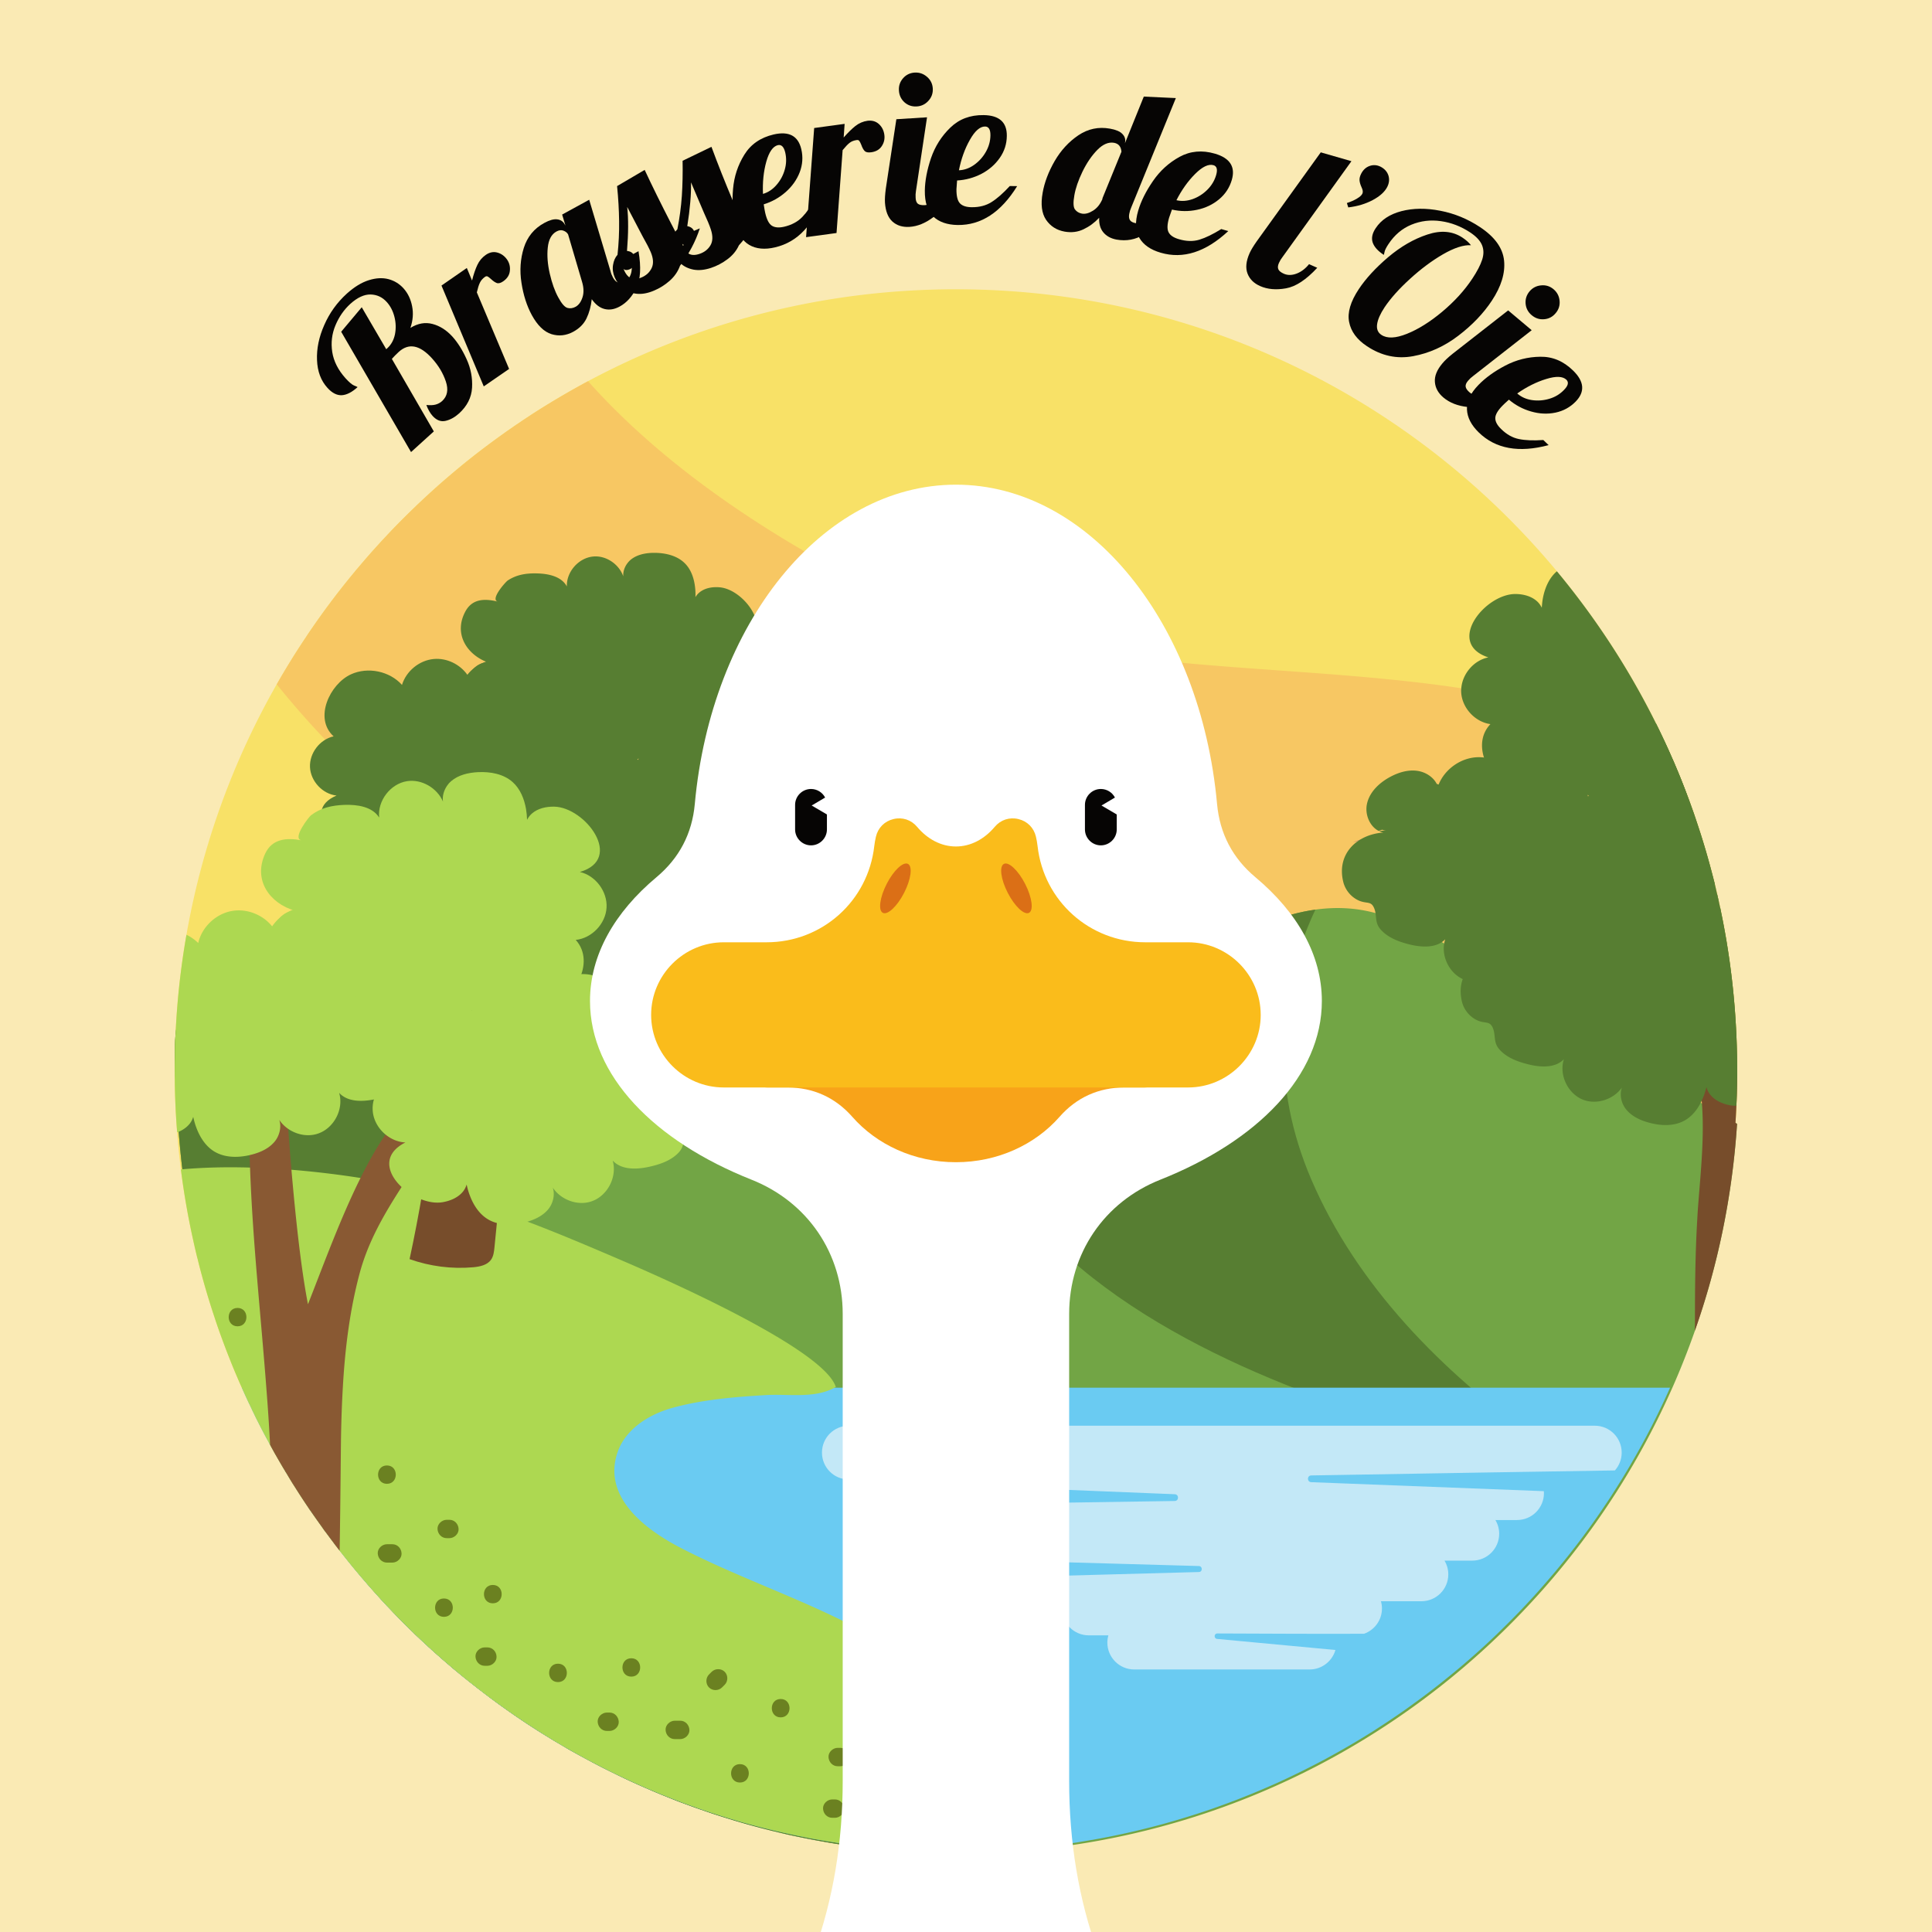
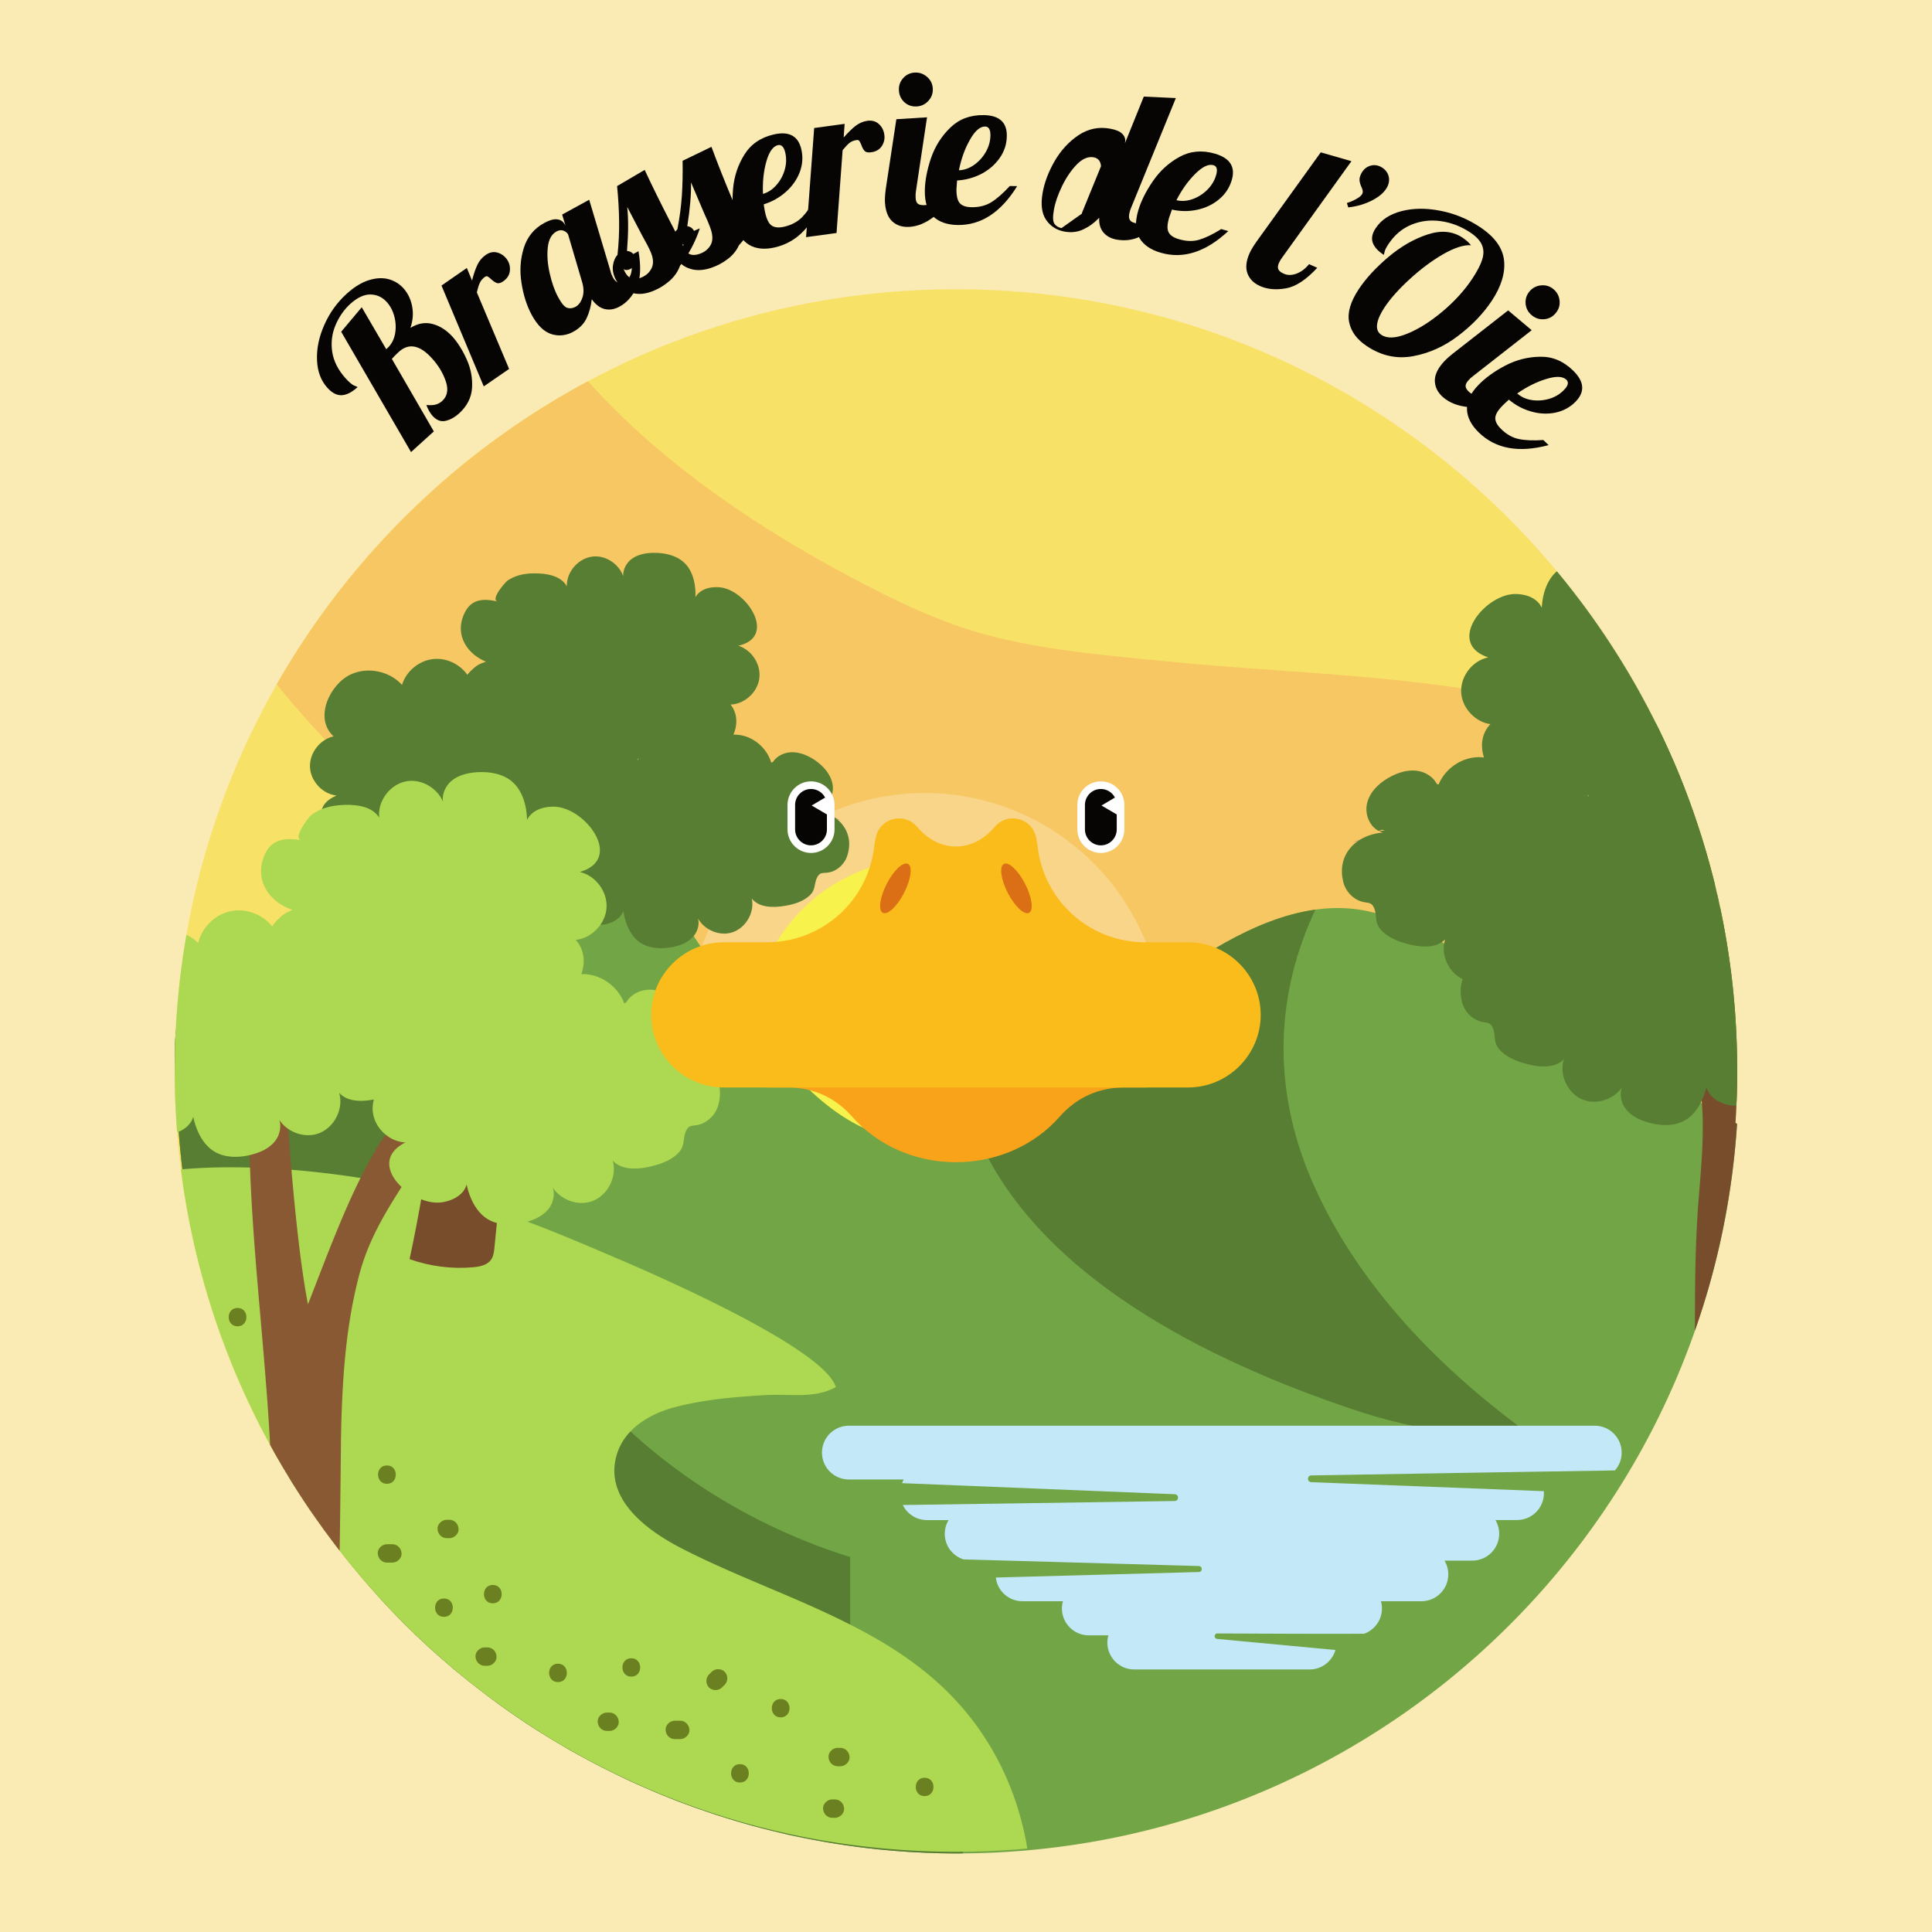
<svg xmlns="http://www.w3.org/2000/svg" xmlns:xlink="http://www.w3.org/1999/xlink" width="378" height="378" viewBox="0 0 283.5 283.5">
  <defs>
    <path id="l" d="M9.359-7.766c-.625.562-1.281.922-1.969 1.078-.68.156-1.309-.082-1.891-.719-.367-.406-.672-.941-.922-1.609.562.055 1.016.031 1.359-.062.352-.094.672-.266.953-.516.77-.707.953-1.664.547-2.875-.406-1.219-1.086-2.348-2.031-3.391C3.625-17.828 2-18.145.531-16.812c-.418.387-.754.731-1.016 1.031L5.672-5.141 2.328-2.109l-10.25-17.656 3.016-3.594 3.594 6.156.141-.125c.586-.531.965-1.219 1.141-2.062.164-.844.141-1.695-.078-2.562-.219-.863-.594-1.586-1.125-2.172-.645-.719-1.438-1.086-2.375-1.109-.938-.019-1.926.438-2.969 1.375-.938.856-1.664 1.906-2.188 3.156-.52 1.242-.676 2.543-.469 3.906.211 1.355.859 2.641 1.953 3.859.523.574.938.93 1.25 1.062.312.125.484.203.516.234-.812.742-1.578 1.137-2.297 1.188-.727.043-1.438-.316-2.125-1.078-.957-1.051-1.469-2.41-1.531-4.078-.07-1.664.281-3.379 1.062-5.141.773-1.77 1.875-3.305 3.312-4.609 1.086-.977 2.156-1.633 3.219-1.969 1.055-.332 2.016-.383 2.891-.156.867.231 1.598.68 2.203 1.344.645.719 1.067 1.594 1.266 2.625.207 1.031.125 2.094-.25 3.188 1.094-.676 2.176-.867 3.25-.578 1.07.281 2.039.898 2.906 1.844.789.875 1.488 1.984 2.094 3.328.613 1.344.879 2.742.797 4.188-.086 1.438-.727 2.699-1.922 3.781Zm0 0" />
    <path id="m" d="m-7.156-14.141 3.719-2.578.766 1.844c.231-.926.492-1.691.781-2.297.281-.602.695-1.094 1.234-1.469.555-.383 1.113-.5 1.688-.344.582.156 1.062.5 1.437 1.031.344.5.477 1.059.406 1.672-.062.606-.387 1.109-.969 1.516-.375.262-.695.344-.953.25-.25-.094-.531-.285-.844-.578-.207-.188-.367-.312-.484-.375-.125-.062-.254-.047-.391.047-.352.25-.602.539-.75.859-.156.312-.305.789-.453 1.422L2.766-1.906-.953.656Zm0 0" />
    <path id="n" d="M3.422-1.641c-1.043.562-2.109.68-3.203.344-1.082-.344-2.039-1.273-2.875-2.797C-3.394-5.457-3.898-7.035-4.172-8.828c-.281-1.789-.164-3.5.344-5.125.512-1.625 1.512-2.844 3-3.656.762-.414 1.391-.594 1.891-.531.508.062.879.309 1.109.734l.109.188-.484-1.625 3.969-2.172 3.125 10.469c.07.312.191.625.359.938.426.793 1.016.984 1.766.578.508-.281.828-.766.953-1.453s.082-1.473-.125-2.359L13-13.469c.406 2.344.301 4.148-.312 5.406-.617 1.262-1.434 2.168-2.453 2.719-.773.418-1.512.539-2.219.359-.699-.176-1.324-.656-1.875-1.438-.117 1.055-.371 1.992-.766 2.812-.398.824-1.047 1.48-1.953 1.969Zm.359-3.672c.445-.25.781-.707 1-1.375.219-.664.195-1.426-.062-2.281l-2.047-6.953c-.125-.238-.344-.422-.656-.547-.312-.133-.664-.098-1.047.109-.742.406-1.164 1.199-1.281 2.375-.125 1.168-.023 2.445.297 3.828.32 1.387.734 2.539 1.234 3.453.5.93.953 1.449 1.359 1.563.406.105.805.047 1.203-.172Zm0 0" />
    <path id="o" d="M3.406-1.234c-.93.399-1.789.555-2.578.469C.047-.859-.613-1.125-1.156-1.562c-.551-.445-.957-.977-1.219-1.594-.27-.633-.352-1.25-.25-1.844.094-.602.312-1.098.656-1.484.18-1.676.258-3.32.234-4.938-.019-1.613-.117-3.328-.297-5.141l4.047-2.375c1.133 2.43 2.422 5.039 3.859 7.828.594 1.105 1 1.918 1.219 2.438.188.461.301.844.344 1.156.688-.906 1.172-1.68 1.453-2.328l1.219-.516C9.473-8.41 8.504-6.582 7.203-4.875c-.305.844-.809 1.578-1.516 2.203-.699.617-1.461 1.094-2.281 1.438ZM1.516-3.141c.707-.289 1.211-.75 1.516-1.375.312-.633.27-1.422-.125-2.359-.25-.582-.656-1.367-1.219-2.359C.582-11.348-.16-12.77-.547-13.5c.188 1.719.18 3.871-.031 6.453.543.055.898.297 1.078.734.164.375.188.758.062 1.141-.117.387-.359.656-.734.812-.395.168-.703.152-.922-.047.293.699.648 1.152 1.063 1.359.406.199.922.168 1.547-.094Zm0 0" />
    <path id="p" d="M3.484-.953c-.949.312-1.812.398-2.594.25-.773-.156-1.41-.473-1.922-.953-.508-.488-.867-1.051-1.078-1.687-.219-.645-.254-1.266-.109-1.859.148-.594.402-1.066.766-1.422.324-1.645.543-3.273.656-4.891.105-1.613.141-3.332.109-5.156l4.234-2.047c.926 2.512 2 5.215 3.219 8.109.477 1.156.805 2.008.984 2.547.156.461.242.852.266 1.172.75-.832 1.301-1.566 1.656-2.203l1.25-.406c-.793 1.898-1.906 3.641-3.344 5.234-.367.805-.93 1.484-1.688 2.047-.75.562-1.555.984-2.406 1.266ZM1.766-3c.727-.238 1.27-.656 1.625-1.25.363-.602.383-1.391.062-2.359-.199-.602-.539-1.422-1.016-2.453C1.5-11.258.867-12.738.547-13.5.586-11.781.406-9.641 0-7.078c.531.094.875.371 1.031.828.125.387.109.766-.047 1.141-.148.375-.414.625-.797.75-.414.148-.723.105-.922-.125.231.719.543 1.199.938 1.438.395.242.914.258 1.562.047Zm0 0" />
    <path id="q" d="M4.438-.844c-1.5.355-2.762.234-3.781-.359C-.363-1.797-1.066-2.926-1.453-4.594-1.785-6-1.875-7.609-1.719-9.422c.156-1.82.711-3.492 1.656-5.016.945-1.531 2.379-2.519 4.297-2.969 2.25-.519 3.602.199 4.062 2.156.27 1.148.191 2.277-.234 3.391C7.633-10.754 6.945-9.785 6-8.953c-.938.824-2.012 1.422-3.219 1.797.094.617.164 1.031.219 1.25.227.992.555 1.621.984 1.891.438.273 1.039.32 1.812.141 1.094-.258 1.973-.734 2.641-1.422.664-.688 1.348-1.664 2.047-2.938l1.047-.25C10.156-4.172 7.789-1.625 4.438-.844ZM2.672-8.688c.75-.219 1.406-.648 1.969-1.297.57-.644.977-1.391 1.219-2.234.25-.852.273-1.703.078-2.547-.199-.832-.559-1.191-1.078-1.078-.731.18-1.297.992-1.703 2.438-.399 1.438-.559 3.012-.484 4.719Zm0 0" />
    <path id="r" d="m.047-15.859 4.469-.609-.141 2c.625-.707 1.195-1.27 1.719-1.688.531-.414 1.125-.672 1.781-.766.664-.082 1.223.078 1.672.484.445.406.711.934.797 1.578.082.594-.043 1.149-.375 1.656-.336.512-.855.812-1.562.906-.449.062-.766 0-.953-.188-.188-.195-.355-.504-.5-.922-.105-.258-.199-.442-.281-.547-.074-.113-.195-.16-.359-.141-.43.055-.781.188-1.062.406-.273.211-.617.57-1.031 1.078L3.328-.453l-4.469.609Zm0 0" />
    <path id="s" d="M4.219-17.672c-.688.043-1.289-.16-1.797-.609-.5-.457-.773-1.035-.812-1.734-.043-.688.16-1.285.609-1.797.445-.508 1.016-.785 1.703-.828.688-.039 1.289.168 1.813.625.519.449.801 1.016.844 1.703.039.699-.172 1.305-.641 1.812-.461.512-1.031.789-1.719.828ZM3.156 0c-1.012.062-1.844-.195-2.5-.781C.008-1.375-.352-2.301-.438-3.562c-.031-.508.012-1.191.125-2.047l1.547-10.188 4.5-.281-1.625 10.812c-.055.324-.07.656-.047 1 .019.418.129.711.328.875.207.156.547.227 1.016.203.602-.039 1.149-.328 1.641-.859.488-.539.82-1.226 1-2.062l1.328-.078c-.648 2.293-1.555 3.883-2.719 4.766C5.5-.547 4.332-.07 3.156 0Zm0 0" />
    <path id="t" d="M4.516.25C2.973.227 1.773-.188.922-1 .078-1.82-.332-3.086-.312-4.797c.023-1.445.32-3.035.906-4.766.594-1.727 1.535-3.219 2.828-4.469 1.289-1.258 2.922-1.875 4.891-1.844 2.301.031 3.438 1.055 3.406 3.062-.012 1.18-.359 2.258-1.047 3.234-.68.969-1.574 1.746-2.687 2.328-1.117.574-2.305.898-3.562.969-.055.625-.086 1.047-.094 1.266-.012 1.023.16 1.719.516 2.094.352.367.926.555 1.719.562 1.125.012 2.094-.238 2.906-.75.812-.508 1.707-1.297 2.688-2.359l1.078.016C10.859-1.609 7.953.289 4.516.25Zm.172-8.031c.781-.031 1.52-.289 2.219-.781.707-.5 1.281-1.129 1.719-1.891.445-.77.676-1.586.688-2.453.008-.852-.25-1.285-.781-1.297-.75-.008-1.496.641-2.234 1.953-.742 1.305-1.277 2.793-1.609 4.469Zm0 0" />
-     <path id="v" d="M3.703.859C2.535.648 1.629.07.984-.875c-.637-.945-.805-2.269-.5-3.969C.754-6.375 1.344-7.926 2.25-9.5c.914-1.57 2.078-2.832 3.484-3.781 1.414-.945 2.957-1.27 4.625-.969.852.148 1.457.402 1.812.766.363.367.5.781.406 1.25l-.016.125 2.766-6.844 4.703.219-6.547 16.047c-.137.305-.234.625-.297.969-.074.406-.027.719.141.937.164.211.473.352.922.422.57.105 1.113-.051 1.625-.469.519-.414.977-1.016 1.375-1.797l1.281.234c-1.906 3.457-4.309 4.93-7.203 4.422-.836-.156-1.48-.512-1.938-1.062-.449-.543-.652-1.254-.609-2.141C8.094-.441 7.328.117 6.484.516c-.836.406-1.762.52-2.781.344ZM6.25-1.781c.488.086 1.023-.055 1.609-.422.594-.363 1.055-.93 1.391-1.703l.016-.141 2.781-6.812c-.055-.75-.414-1.188-1.078-1.312-.812-.144-1.637.203-2.469 1.047-.824.844-1.547 1.906-2.172 3.188-.617 1.281-1.012 2.434-1.188 3.453-.188 1.043-.164 1.734.078 2.078.25.336.594.543 1.031.625Zm0 0" />
+     <path id="v" d="M3.703.859C2.535.648 1.629.07.984-.875c-.637-.945-.805-2.269-.5-3.969C.754-6.375 1.344-7.926 2.25-9.5c.914-1.57 2.078-2.832 3.484-3.781 1.414-.945 2.957-1.27 4.625-.969.852.148 1.457.402 1.812.766.363.367.5.781.406 1.25l-.016.125 2.766-6.844 4.703.219-6.547 16.047c-.137.305-.234.625-.297.969-.074.406-.027.719.141.937.164.211.473.352.922.422.57.105 1.113-.051 1.625-.469.519-.414.977-1.016 1.375-1.797l1.281.234c-1.906 3.457-4.309 4.93-7.203 4.422-.836-.156-1.48-.512-1.938-1.062-.449-.543-.652-1.254-.609-2.141C8.094-.441 7.328.117 6.484.516c-.836.406-1.762.52-2.781.344ZM6.25-1.781l.016-.141 2.781-6.812c-.055-.75-.414-1.188-1.078-1.312-.812-.144-1.637.203-2.469 1.047-.824.844-1.547 1.906-2.172 3.188-.617 1.281-1.012 2.434-1.188 3.453-.188 1.043-.164 1.734.078 2.078.25.336.594.543 1.031.625Zm0 0" />
    <path id="w" d="M4.281 1.453C2.801 1.023 1.758.301 1.156-.719c-.594-1.02-.652-2.352-.172-4 .406-1.383 1.125-2.828 2.156-4.328 1.031-1.508 2.332-2.695 3.906-3.563 1.582-.863 3.316-1.02 5.203-.469 2.207.648 3.031 1.934 2.469 3.859-.336 1.137-.961 2.086-1.875 2.844-.918.762-1.992 1.273-3.219 1.531-1.23.262-2.461.25-3.688-.031-.219.594-.359.996-.422 1.203-.281.981-.305 1.695-.062 2.141.238.449.738.781 1.5 1 1.082.324 2.082.352 3 .078.926-.281 2-.801 3.219-1.562l1.031.297c-3.312 3.082-6.621 4.141-9.922 3.172ZM6.594-6.25c.758.18 1.547.125 2.359-.156.812-.289 1.531-.742 2.156-1.359.633-.625 1.07-1.348 1.312-2.172.238-.82.109-1.305-.391-1.453-.73-.207-1.625.219-2.688 1.281S7.363-7.758 6.594-6.25Zm0 0" />
    <path id="y" d="M2.797 1.438C1.867 1.031 1.25.414.938-.406.625-1.227.723-2.219 1.234-3.375c.207-.469.562-1.055 1.062-1.766l9.391-13.047 4.5 1.297L6.062-2.812c-.199.25-.371.539-.516.859-.168.375-.195.688-.078.938.113.242.383.453.812.641.551.242 1.164.234 1.844-.016.688-.258 1.301-.723 1.844-1.391l1.203.531C9.547.508 8.016 1.516 6.578 1.766c-1.438.258-2.699.148-3.781-.328Zm0 0" />
    <path id="z" d="M10.219-13.453c.594-.195 1.086-.414 1.484-.656.406-.238.664-.473.781-.703.062-.125.082-.266.062-.422-.024-.164-.086-.351-.188-.562-.156-.344-.25-.66-.281-.953-.031-.301.047-.633.234-1 .289-.57.703-.953 1.234-1.141.539-.195 1.082-.16 1.625.109.582.305.961.731 1.141 1.281.176.555.117 1.117-.172 1.688-.367.719-1.074 1.359-2.125 1.922-1.055.562-2.25.922-3.594 1.078Zm0 0" />
    <path id="A" d="M7.406 5.141C5.938 4.172 5.066 2.988 4.797 1.594 4.523.207 5-1.398 6.219-3.234c1.031-1.551 2.461-3.109 4.297-4.672 1.844-1.562 3.758-2.672 5.75-3.328 1.988-.664 3.711-.516 5.172.453.531.355.941.727 1.234 1.109-1.086-.062-2.449.383-4.094 1.328-1.637.949-3.25 2.152-4.844 3.609C12.141-3.285 10.895-1.895 10-.562c-.625.945-.992 1.77-1.094 2.469-.105.707.102 1.234.625 1.578.844.563 2.094.508 3.75-.156 1.664-.668 3.395-1.75 5.188-3.25 1.789-1.5 3.258-3.113 4.406-4.844.707-1.07 1.188-1.992 1.438-2.766.258-.781.254-1.5-.016-2.156-.274-.656-.852-1.273-1.734-1.859-1.355-.894-2.789-1.445-4.297-1.656-1.512-.219-2.953-.047-4.328.516-1.367.562-2.492 1.516-3.375 2.859-.312.469-.5.84-.562 1.109-.055.274-.09.43-.109.469-.875-.57-1.422-1.18-1.641-1.828-.211-.645-.059-1.348.453-2.109.801-1.207 2.055-2.035 3.766-2.484 1.719-.445 3.613-.469 5.688-.062 2.082.399 4.023 1.195 5.828 2.391 2.176 1.438 3.359 3.078 3.547 4.922.187 1.836-.414 3.797-1.797 5.891-1.242 1.875-2.883 3.586-4.922 5.141-2.043 1.562-4.258 2.562-6.641 3-2.387.438-4.641-.055-6.766-1.469Zm0 0" />
    <path id="B" d="M15.219-9.938c-.531-.445-.828-1.004-.891-1.672-.062-.676.129-1.285.578-1.828.445-.519 1.008-.812 1.688-.875.687-.07 1.297.117 1.828.562.531.449.828 1.016.891 1.703s-.133 1.293-.578 1.812c-.449.543-1.016.84-1.703.891-.68.055-1.281-.145-1.812-.594ZM2.281 2.156C1.508 1.508 1.086.75 1.016-.125.941-1 1.312-1.914 2.125-2.875c.332-.406.836-.879 1.516-1.422l8.125-6.344 3.453 2.906L6.609-1c-.262.188-.508.418-.734.688-.273.32-.387.613-.344.875.039.258.238.539.594.844.469.383 1.062.551 1.781.5.727-.055 1.441-.324 2.141-.813l1.016.844c-2.043 1.227-3.793 1.758-5.25 1.594-1.449-.156-2.625-.617-3.531-1.375Zm0 0" />
    <path id="C" d="M3.109 3.281C2.004 2.207 1.426 1.082 1.375-.094c-.055-1.188.516-2.391 1.703-3.609C4.086-4.742 5.394-5.688 7-6.531c1.613-.844 3.32-1.274 5.125-1.297 1.801-.031 3.406.641 4.812 2.016 1.656 1.605 1.785 3.125.391 4.562-.824.844-1.82 1.383-2.984 1.625-1.168.238-2.356.18-3.562-.172-1.211-.344-2.293-.922-3.25-1.734-.469.418-.777.703-.922.859-.719.727-1.078 1.348-1.078 1.859 0 .508.285 1.039.859 1.594C7.191 3.57 8.062 4.062 9 4.25c.945.195 2.141.242 3.578.141l.781.75c-4.367 1.164-7.781.547-10.25-1.859ZM8.75-2.438c.594.523 1.312.844 2.156.969.852.125 1.703.062 2.547-.188.852-.25 1.578-.687 2.172-1.312.602-.613.719-1.109.344-1.484-.543-.52-1.531-.555-2.969-.109-1.438.438-2.856 1.148-4.25 2.125Zm0 0" />
    <clipPath id="a">
      <path d="M25.465 42.418h229.531v229.527H25.465Zm0 0" />
    </clipPath>
    <clipPath id="b">
      <path d="M40 55h214.996v128H40Zm0 0" />
    </clipPath>
    <clipPath id="c">
      <path d="M25.465 121h229.531v150.945H25.465Zm0 0" />
    </clipPath>
    <clipPath id="d">
      <path d="M25.465 121H142v150.945H25.465Zm0 0" />
    </clipPath>
    <clipPath id="e">
      <path d="M35 203h211v68.945H35Zm0 0" />
    </clipPath>
    <clipPath id="f">
      <path d="M26 171h125v100.945H26Zm0 0" />
    </clipPath>
    <clipPath id="g">
      <path d="M217 112h37.996v84H217Zm0 0" />
    </clipPath>
    <clipPath id="h">
      <path d="M214 128h40.996v38H214Zm0 0" />
    </clipPath>
    <clipPath id="i">
      <path d="M25.465 133H66v37H25.465Zm0 0" />
    </clipPath>
    <clipPath id="j">
      <path d="M236 108h18.996v51H236Zm0 0" />
    </clipPath>
    <clipPath id="k">
      <path d="M26 71h228v212.5H26Zm0 0" />
    </clipPath>
  </defs>
  <path fill="#FFF" d="M0 283.5h283.5V0H0Zm0 0" />
  <path fill="#FAEAB4" d="M0 283.535h283.535V0H0Zm0 0" />
  <g clip-path="url(#a)">
    <path fill="#F8E167" d="M254.914 157.09v.621c0 .109 0 .215-.008.324 0 .602-.012 1.195-.027 1.789 0 .168-.012.34-.012.52-.016.637-.043 1.277-.07 1.914-.035.848-.082 1.68-.133 2.516-.117 1.734-.27 3.453-.469 5.168a54.522 54.522 0 0 1-.188 1.582 114.114 114.114 0 0 1-1.898 10.855c-.914 4.09-2.059 8.098-3.395 12.008v.008c-1.09 3.148-2.301 6.219-3.652 9.242a109.15 109.15 0 0 1-2.453 5.156c-.168.351-.348.703-.539 1.051-.824 1.602-1.699 3.184-2.606 4.738a67.219 67.219 0 0 1-1.043 1.762 65.064 65.064 0 0 1-.871 1.41c-.234.379-.465.754-.719 1.133-.402.656-.828 1.293-1.266 1.93-.242.371-.496.738-.746 1.105-.281.414-.567.828-.863 1.242a60.805 60.805 0 0 1-1.188 1.652c-.476.656-.969 1.305-1.465 1.953-.18.231-.359.465-.539.691-.367.477-.738.949-1.121 1.418-.199.254-.406.504-.613.754-.477.594-.969 1.18-1.465 1.754-.504.602-1.023 1.195-1.547 1.781a16.676 16.676 0 0 1-.617.691c-.387.438-.793.871-1.188 1.301a97.936 97.936 0 0 1-2.57 2.672c-.441.449-.891.887-1.34 1.328-.25.254-.504.496-.754.738-.547.52-1.098 1.043-1.656 1.555-.996.914-2 1.824-3.035 2.695-.359.305-.719.613-1.09.918-.359.305-.727.602-1.094.898-1.68 1.375-3.398 2.703-5.149 3.961-.363.27-.719.531-1.09.793-.828.582-1.664 1.16-2.496 1.715-.422.289-.848.566-1.27.836-.422.277-.844.551-1.266.82-.449.277-.891.555-1.34.832-.684.414-1.383.84-2.086 1.242-1.051.621-2.121 1.215-3.191 1.797-.34.191-.68.371-1.031.551a81.98 81.98 0 0 1-1.547.797c-.809.414-1.625.82-2.453 1.215-.781.379-1.563.746-2.356 1.105a131.49 131.49 0 0 1-3.227 1.391c-.645.27-1.312.531-1.965.793-.398.16-.801.312-1.207.469-.547.203-1.094.41-1.645.609-.988.359-1.984.711-2.981 1.035a86.471 86.471 0 0 1-2.016.644c-.676.215-1.348.414-2.031.613-.672.195-1.355.395-2.039.574-.449.125-.906.242-1.367.359a111.876 111.876 0 0 1-6.785 1.527c-.504.098-1.004.188-1.508.277-.152.039-.316.062-.477.082-.808.144-1.617.277-2.426.406-.469.07-.945.141-1.422.203a77.802 77.802 0 0 1-1.598.207c-1.008.137-2.023.254-3.039.344-.379.043-.746.082-1.125.109-.387.035-.781.07-1.168.098-.387.027-.762.055-1.148.082-.262.024-.531.043-.801.051-.414.027-.836.055-1.258.074-.207.016-.414.027-.629.027-.656.035-1.32.062-1.996.07-.207.008-.402.019-.609.019h-.019l-.008.008h-.055c-.008-.008-.02-.008-.02-.008-.098.008-.207.008-.305.008-.289.008-.574.008-.863.008-.117.008-.234.008-.359.008-.34.012-.691.012-1.031.012-.613 0-1.223-.012-1.828-.02-.305 0-.61-.008-.906-.016-.117 0-.234 0-.359-.012-.531-.008-1.059-.027-1.582-.051-.07 0-.141 0-.207-.012-.063 0-.125 0-.188-.008-.109 0-.215 0-.312-.008h-.066c-.113-.012-.223-.012-.32-.02-.047 0-.082 0-.129-.008-.422-.019-.832-.047-1.258-.074a27.95 27.95 0 0 1-.988-.062c-.242-.016-.484-.035-.727-.055-.476-.035-.953-.07-1.43-.113h-.016c-.172-.019-.344-.027-.508-.047a179.287 179.287 0 0 1-2.137-.223c-.332-.039-.656-.074-.981-.109-.125-.019-.262-.035-.395-.055-.188-.019-.387-.047-.574-.07-.191-.027-.371-.047-.551-.074-.375-.055-.754-.105-1.129-.16-.164-.02-.336-.047-.504-.074-.125-.016-.242-.035-.359-.051-.074-.012-.144-.02-.227-.039-.062-.008-.125-.016-.188-.027a7.356 7.356 0 0 1-.512-.086c-.129-.012-.254-.039-.379-.055-.906-.152-1.816-.305-2.715-.476-.547-.109-1.094-.215-1.645-.332a7.655 7.655 0 0 1-.484-.102c-.242-.043-.484-.098-.719-.152-.262-.055-.512-.105-.766-.172-.16-.023-.32-.062-.484-.105-.16-.035-.312-.074-.476-.109-.277-.062-.566-.125-.844-.195a.912.912 0 0 0-.098-.027c-.559-.137-1.117-.27-1.664-.414-.188-.047-.379-.098-.566-.144-.27-.07-.539-.145-.801-.215-.18-.047-.348-.09-.512-.144-.008 0-.008 0-.016-.008a77.75 77.75 0 0 1-1.52-.422 3.118 3.118 0 0 1-.324-.102c-.434-.125-.863-.25-1.293-.387-.09-.027-.191-.051-.281-.09a8.073 8.073 0 0 1-.465-.141c-.02 0-.047-.012-.062-.019-.02 0-.027-.008-.047-.019-.125-.035-.25-.07-.367-.117-.102-.023-.207-.051-.309-.098a37.012 37.012 0 0 1-1.32-.43c-.387-.125-.781-.262-1.156-.395a137.495 137.495 0 0 1-1.16-.414c-.207-.074-.422-.145-.629-.227-.414-.152-.836-.305-1.25-.465-.227-.082-.449-.172-.676-.262-.18-.062-.359-.137-.527-.207-.047-.019-.09-.035-.137-.055-.16-.062-.312-.125-.476-.188a63.484 63.484 0 0 1-2.199-.91c-.281-.105-.551-.223-.82-.348-.223-.09-.449-.191-.672-.289-.039-.016-.066-.027-.09-.043-.09-.039-.18-.074-.262-.117-.227-.102-.461-.199-.684-.309-.34-.152-.684-.305-1.016-.465-.07-.035-.144-.062-.215-.102a25.622 25.622 0 0 1-.871-.41c-1.133-.539-2.246-1.098-3.356-1.672a28.512 28.512 0 0 1-.582-.308 9.196 9.196 0 0 1-.387-.203c-.449-.227-.891-.469-1.32-.711-.102-.047-.188-.098-.281-.152-.07-.035-.133-.074-.195-.109-.457-.25-.91-.504-1.348-.762-.055-.02-.098-.047-.144-.082-.07-.035-.152-.082-.223-.137-.039-.016-.074-.035-.109-.051-.09-.047-.172-.102-.262-.144-.027-.027-.062-.047-.098-.062-.676-.387-1.348-.793-2.004-1.195-.035-.02-.074-.047-.109-.062a4.283 4.283 0 0 1-.168-.109 87.755 87.755 0 0 1-1.746-1.098c-.027-.016-.063-.035-.09-.055-.16-.105-.332-.215-.492-.32-.594-.379-1.18-.773-1.762-1.168-.02-.012-.039-.02-.047-.027-.691-.469-1.375-.938-2.047-1.422a39.457 39.457 0 0 1-1.457-1.051c-.019 0-.027-.008-.035-.027-.039-.016-.074-.043-.117-.07v-.012a.144.144 0 0 1-.055-.035c-.035-.027-.07-.055-.109-.078-.098-.074-.195-.144-.297-.219-.168-.125-.348-.25-.519-.395a9.738 9.738 0 0 1-.539-.406c-.137-.098-.27-.195-.395-.305-.074-.051-.152-.117-.234-.168-.16-.117-.316-.246-.469-.371-.351-.27-.699-.547-1.051-.824-.117-.094-.234-.18-.352-.281-.008-.008-.027-.016-.035-.035-.27-.207-.531-.422-.789-.637a8.558 8.558 0 0 1-.434-.352c-.105-.09-.215-.172-.312-.262-.215-.168-.434-.351-.641-.531l-.024-.024c-.18-.156-.371-.316-.551-.469-.043-.035-.082-.074-.125-.109-.414-.359-.828-.719-1.242-1.086a.767.767 0 0 1-.125-.098c-.016-.019-.027-.039-.043-.047-.012-.008-.019-.016-.027-.016-.227-.207-.457-.414-.684-.621-.082-.074-.152-.145-.234-.207a.568.568 0 0 1-.105-.109c-.164-.133-.324-.285-.477-.43-.18-.164-.351-.324-.523-.484-.016-.019-.027-.027-.043-.039-.117-.098-.234-.207-.351-.32-.055-.047-.098-.09-.152-.145-.019-.008-.035-.027-.055-.055-.008-.008-.027-.02-.035-.035-.027-.019-.047-.047-.074-.062-.024-.019-.043-.047-.07-.074-.062-.043-.125-.105-.18-.18 0-.008-.008-.008-.02-.008a8.976 8.976 0 0 1-.519-.504c-.019-.015-.035-.035-.055-.055-.027-.027-.055-.051-.09-.09a10.55 10.55 0 0 0-.215-.207c-.027-.027-.055-.043-.082-.07-.105-.109-.215-.207-.312-.316-.137-.125-.262-.258-.398-.395-.008-.008-.024-.027-.043-.043a7.583 7.583 0 0 1-.395-.398c-.172-.168-.332-.332-.496-.5-.027-.02-.043-.039-.062-.067a.136.136 0 0 1-.035-.023c-.027-.039-.055-.062-.082-.09-.027-.027-.055-.066-.082-.09-.008 0-.008-.012-.016-.019-.019-.019-.027-.027-.047-.035-.016-.019-.024-.027-.035-.047-.105-.098-.195-.188-.277-.285a2.583 2.583 0 0 1-.207-.207c-.063-.062-.125-.125-.18-.191-.062-.062-.117-.113-.164-.18-.008 0-.008-.008-.016-.008-.008-.008-.019-.016-.027-.035-.152-.152-.297-.305-.441-.457-.117-.109-.215-.219-.312-.332-.09-.09-.172-.184-.254-.27-.18-.191-.359-.379-.527-.578a3.129 3.129 0 0 1-.109-.125c-.062-.062-.117-.125-.172-.18-.016-.008-.027-.019-.027-.027a83.853 83.853 0 0 1-.547-.602c-.18-.207-.367-.406-.539-.609 0 0-.019-.012-.019-.019-.07-.082-.141-.172-.223-.262-.098-.105-.199-.215-.289-.324-.195-.234-.402-.465-.609-.707a12.819 12.819 0 0 1-.566-.668c-.234-.27-.469-.547-.703-.824-.051-.062-.105-.137-.16-.199a41.538 41.538 0 0 0-.352-.43c-.016-.019-.035-.039-.043-.055a26.75 26.75 0 0 1-.691-.863c-.262-.316-.512-.637-.766-.953-.047-.055-.082-.098-.133-.152v-.027a10.569 10.569 0 0 1-.461-.594 8.216 8.216 0 0 1-.375-.492c-.379-.504-.758-1.008-1.133-1.52-.191-.242-.371-.484-.539-.738-.242-.34-.488-.684-.731-1.023-.332-.469-.664-.945-.996-1.422-.137-.187-.262-.367-.379-.555-.683-1.027-1.363-2.059-2.019-3.109-.09-.125-.172-.254-.254-.379-.277-.449-.555-.906-.816-1.355-.019-.012-.027-.02-.027-.039-.035-.062-.07-.125-.109-.188-.078-.105-.144-.207-.188-.312a13.977 13.977 0 0 1-.277-.449c-.082-.137-.164-.27-.242-.414-.27-.461-.539-.918-.801-1.387a12.991 12.991 0 0 1-.344-.609c-.168-.305-.34-.609-.5-.926l-.012-.008c-.051-.09-.105-.18-.152-.281-.133-.25-.27-.512-.414-.762-.387-.719-.762-1.445-1.133-2.176-.242-.477-.484-.953-.707-1.438a9.707 9.707 0 0 1-.324-.676c-.109-.223-.215-.457-.324-.68-.082-.156-.152-.309-.227-.469-.008-.008-.008-.019-.008-.027a.532.532 0 0 1-.07-.152c-.027-.047-.055-.098-.074-.152-.215-.469-.43-.934-.637-1.41-.019-.012-.008-.02-.008-.02a.294.294 0 0 1-.062-.133c-.281-.605-.539-1.215-.801-1.828-.352-.816-.684-1.633-1.008-2.461-.312-.773-.609-1.555-.898-2.336-.332-.891-.656-1.781-.961-2.68-.144-.414-.277-.824-.414-1.246a109.933 109.933 0 0 1-1.914-6.402c-.172-.644-.34-1.293-.492-1.941a4.45 4.45 0 0 1-.102-.375c-.18-.746-.359-1.492-.519-2.246a112.76 112.76 0 0 1-1.836-10.523c-.223-1.797-.41-3.606-.547-5.43-.242-2.992-.359-6.02-.359-9.078 0-.699.008-1.402.019-2.094v-.258c.016-1.008.055-2.008.105-3.004v-.015c.227-4.945.766-9.797 1.602-14.551 2.309-13.156 6.856-25.543 13.246-36.75 1.34-2.344 2.758-4.645 4.262-6.883a44.561 44.561 0 0 1 1.023-1.512 3.488 3.488 0 0 1 .234-.34c.312-.457.629-.898.953-1.348.051-.07.105-.152.16-.227.367-.512.746-1.024 1.121-1.527a109.549 109.549 0 0 1 2.652-3.414c.324-.402.656-.809.988-1.203.09-.109.18-.227.262-.324.387-.449.766-.898 1.141-1.34.441-.512.883-1.016 1.332-1.52.449-.492.898-.996 1.355-1.492.457-.484.918-.977 1.375-1.465.934-.969 1.879-1.922 2.84-2.856.484-.469.961-.937 1.457-1.395 1.438-1.363 2.91-2.688 4.422-3.953.082-.074.16-.137.242-.207 1.48-1.27 3-2.481 4.555-3.648.539-.406 1.078-.809 1.617-1.203.543-.398 1.09-.793 1.637-1.18.512-.359 1.027-.711 1.539-1.07.062-.035.125-.078.188-.117.531-.367 1.07-.727 1.617-1.086 1.051-.699 2.129-1.375 3.207-2.023.117-.07.242-.152.359-.223.488-.289.981-.586 1.477-.871a114.666 114.666 0 0 1 3.664-2.051c16.09-8.609 34.469-13.488 53.988-13.488 35.453 0 67.148 16.094 88.18 41.375 5.66 6.812 10.559 14.301 14.539 22.316a88.29 88.29 0 0 1 1.699 3.586c.207.449.406.906.602 1.355.207.461.406.906.594 1.367.586 1.375 1.141 2.77 1.664 4.168h.008c.352.926.684 1.863 1.016 2.805.324.945.637 1.898.945 2.848.609 1.906 1.168 3.84 1.68 5.797.145.539.285 1.09.422 1.629.082.34.16.672.234 1.016.019.062.027.125.043.188v.02c.125.519.242 1.043.359 1.57-.008.012 0 .019.012.027 0 .012 0 .02.008.027.043.227.098.449.145.676.055.25.105.512.152.762.207.988.395 1.988.574 2.992.137.758.262 1.512.379 2.277.117.754.234 1.516.332 2.273a109.889 109.889 0 0 1 .648 5.902c.016.18.035.359.043.539.062.781.117 1.574.164 2.356.035.672.07 1.355.098 2.039.062 1.574.098 3.145.098 4.727" />
  </g>
  <g clip-path="url(#b)">
    <path fill="#F7C763" d="M254.914 157.09v.621c0 .109 0 .215-.008.324 0 .602-.012 1.195-.027 1.789 0 .168-.012.34-.012.52-.016.637-.043 1.277-.07 1.914-.035.848-.082 1.68-.133 2.516-.117 1.734-.27 3.453-.469 5.168a54.522 54.522 0 0 1-.188 1.582 114.114 114.114 0 0 1-1.898 10.855c-.996-1.203-2.012-2.398-3.047-3.566-14.918-16.879-33.609-29.809-55.762-34.535-1.27-.27-2.527-.504-3.793-.691-3.191-.508-6.383-.773-9.562-.875a100.874 100.874 0 0 0-7.129.02h-.008c-1.062.035-2.113.09-3.172.152-3.262.188-6.516.484-9.77.836-13.066 1.391-26.117 3.512-39.336 2.281-3.129-.297-6.238-.746-9.32-1.355-1.824-.351-3.629-.754-5.426-1.223a82.85 82.85 0 0 1-2.734-.727 54.032 54.032 0 0 1-1.203-.344c-3.234-.961-6.426-2.066-9.57-3.324-1.754-.703-3.48-1.438-5.195-2.23-1.68-.762-3.344-1.57-4.98-2.414a123.89 123.89 0 0 1-4.484-2.418c-.25-.145-.512-.297-.773-.449a123.34 123.34 0 0 1-7.981-5.016c-.43-.289-.852-.586-1.274-.883-.047-.027-.09-.062-.125-.09-.012 0-.019-.008-.019-.008-.047-.035-.09-.062-.137-.098a161.611 161.611 0 0 1-3.227-2.336c-1.195-.898-2.363-1.816-3.523-2.75-1.391-1.125-2.766-2.285-4.125-3.461-3.019-2.652-5.93-5.43-8.707-8.332-2.481-2.606-4.863-5.32-7.117-8.125 1.34-2.344 2.758-4.645 4.262-6.883a44.561 44.561 0 0 1 1.023-1.512 3.488 3.488 0 0 1 .234-.34c.312-.457.629-.898.953-1.348.051-.07.105-.152.16-.227.367-.512.746-1.024 1.121-1.527a109.549 109.549 0 0 1 2.652-3.414c.324-.402.656-.809.988-1.203.09-.109.18-.227.262-.324.387-.449.766-.898 1.141-1.34.441-.512.883-1.016 1.332-1.52.449-.492.898-.996 1.355-1.492.457-.484.918-.977 1.375-1.465.934-.969 1.879-1.922 2.84-2.856.484-.469.961-.937 1.457-1.395 1.438-1.355 2.91-2.668 4.422-3.953.082-.074.16-.137.242-.207 1.492-1.25 3.012-2.473 4.555-3.648.539-.406 1.078-.809 1.617-1.203.543-.398 1.09-.793 1.637-1.18.512-.359 1.027-.711 1.539-1.07.062-.035.125-.078.188-.117.531-.367 1.07-.727 1.617-1.086a98.852 98.852 0 0 1 3.207-2.023c.117-.07.242-.152.359-.223.488-.289.981-.586 1.477-.871a114.666 114.666 0 0 1 3.664-2.051c10.688 11.973 24.727 21.406 38.773 28.867 5.723 3.039 11.719 5.977 17.945 7.844 9.121 2.734 19.18 3.496 28.625 4.434 14.199 1.41 28.648 1.785 42.797 3.906 4.984.758 9.938 1.719 14.816 3.012 4.07 1.09 8.055 2.445 11.91 4.098 1.195.512 2.371 1.051 3.539 1.629.207.449.406.906.602 1.355.207.461.406.906.594 1.367.586 1.375 1.141 2.77 1.664 4.168h.008c.352.926.684 1.863 1.016 2.805.324.945.637 1.898.945 2.848.609 1.906 1.168 3.84 1.68 5.797.145.539.277 1.09.414 1.637.078.332.16.676.242 1.008.019.062.027.125.043.188v.02c.125.519.242 1.043.359 1.57-.008.012 0 .019.012.027 0 .012 0 .02.008.027.035.227.09.441.133.664v.012c.055.25.109.504.164.762.207.988.395 1.988.574 2.992.137.758.262 1.512.379 2.277.117.754.234 1.516.332 2.269.27 1.961.484 3.93.648 5.906.016.18.035.359.043.539.062.781.117 1.574.16 2.356.039.672.074 1.355.102 2.039.062 1.574.098 3.145.098 4.727" />
  </g>
  <path fill="#FFF" fill-opacity=".25" d="M170.68 151.375c0 1.148-.059 2.289-.168 3.43a35.631 35.631 0 0 1-.504 3.398 36.126 36.126 0 0 1-.836 3.332 34.99 34.99 0 0 1-1.156 3.234 36.335 36.335 0 0 1-1.469 3.106 35.693 35.693 0 0 1-1.77 2.949c-.633.953-1.316 1.871-2.043 2.758a34.718 34.718 0 0 1-2.308 2.547 35.511 35.511 0 0 1-2.543 2.305 35.278 35.278 0 0 1-2.762 2.047c-.953.637-1.934 1.226-2.945 1.766-1.012.539-2.047 1.031-3.106 1.469a34.99 34.99 0 0 1-3.234 1.156 33.779 33.779 0 0 1-3.332.836 35.632 35.632 0 0 1-3.398.504 34.7 34.7 0 0 1-3.43.168 34.72 34.72 0 0 1-3.434-.168 35.632 35.632 0 0 1-3.398-.504 34.057 34.057 0 0 1-3.332-.836c-1.098-.332-2.172-.719-3.235-1.156-1.058-.438-2.094-.93-3.105-1.469-1.012-.539-1.992-1.129-2.945-1.766-.953-.637-1.871-1.32-2.758-2.047-.887-.727-1.734-1.496-2.547-2.305-.809-.812-1.578-1.66-2.305-2.547a34.253 34.253 0 0 1-2.047-2.758 34.604 34.604 0 0 1-1.766-2.949 34.114 34.114 0 0 1-1.469-3.106c-.441-1.059-.824-2.137-1.16-3.234a34.894 34.894 0 0 1-.832-3.332 33.305 33.305 0 0 1-.504-3.398 34.641 34.641 0 0 1-.168-3.43c0-1.145.055-2.289.168-3.43a33.305 33.305 0 0 1 .504-3.398c.223-1.125.5-2.234.832-3.332.336-1.098.719-2.176 1.16-3.234a34.114 34.114 0 0 1 1.469-3.106c.539-1.012 1.129-1.992 1.766-2.945.637-.953 1.316-1.875 2.047-2.762.727-.887 1.496-1.734 2.305-2.547.812-.808 1.66-1.578 2.547-2.305.887-.727 1.805-1.41 2.758-2.047a35.582 35.582 0 0 1 2.945-1.766c1.012-.539 2.047-1.031 3.105-1.469 1.062-.438 2.137-.824 3.234-1.156 1.098-.332 2.211-.613 3.332-.836a35.632 35.632 0 0 1 3.398-.504 34.72 34.72 0 0 1 3.434-.168c1.145 0 2.289.055 3.43.168a35.632 35.632 0 0 1 3.398.504c1.125.223 2.234.504 3.332.836a34.99 34.99 0 0 1 3.234 1.156c1.059.438 2.094.93 3.106 1.469a35.582 35.582 0 0 1 2.945 1.766 35.278 35.278 0 0 1 2.762 2.047 35.511 35.511 0 0 1 2.543 2.305 34.718 34.718 0 0 1 2.309 2.547 34.268 34.268 0 0 1 2.043 2.762 35.623 35.623 0 0 1 1.77 2.945 36.335 36.335 0 0 1 1.469 3.106 34.99 34.99 0 0 1 1.156 3.234c.332 1.098.609 2.207.836 3.332a35.631 35.631 0 0 1 .504 3.398c.109 1.141.168 2.285.168 3.43" />
-   <path fill="#FFF" fill-opacity=".25" d="M180.781 151.375c0 1.477-.074 2.949-.219 4.422a44.816 44.816 0 0 1-.648 4.379 46.27 46.27 0 0 1-1.074 4.293c-.43 1.414-.93 2.805-1.492 4.168a45.083 45.083 0 0 1-1.895 4 44.324 44.324 0 0 1-2.273 3.797 43.377 43.377 0 0 1-2.641 3.555c-.934 1.145-1.926 2.238-2.969 3.281-1.047 1.047-2.141 2.035-3.281 2.973a44.958 44.958 0 0 1-3.555 2.637c-1.23.82-2.496 1.582-3.797 2.277a46.112 46.112 0 0 1-4 1.891 45.231 45.231 0 0 1-4.168 1.492 43.99 43.99 0 0 1-4.297 1.074c-1.449.289-2.906.504-4.379.652a45.084 45.084 0 0 1-4.418.215 45.105 45.105 0 0 1-4.422-.215c-1.473-.148-2.93-.363-4.379-.652a43.915 43.915 0 0 1-4.293-1.074 44.824 44.824 0 0 1-4.168-1.492 45.648 45.648 0 0 1-4.004-1.891 46.695 46.695 0 0 1-3.797-2.277 44.959 44.959 0 0 1-3.555-2.637c-1.141-.938-2.234-1.926-3.277-2.973a42.978 42.978 0 0 1-2.973-3.281 45.257 45.257 0 0 1-2.641-3.555 44.324 44.324 0 0 1-2.273-3.797c-.695-1.301-1.328-2.633-1.891-4a44.824 44.824 0 0 1-1.492-4.168 45.08 45.08 0 0 1-1.078-4.293c-.285-1.449-.504-2.91-.648-4.379a45.223 45.223 0 0 1-.215-4.422c0-1.477.07-2.949.215-4.422.144-1.469.363-2.93.648-4.379a45.378 45.378 0 0 1 1.078-4.293 45.232 45.232 0 0 1 1.492-4.168 44.48 44.48 0 0 1 1.891-4 44.324 44.324 0 0 1 2.273-3.797 45.257 45.257 0 0 1 2.641-3.555 42.978 42.978 0 0 1 2.973-3.281 45.431 45.431 0 0 1 3.277-2.973 44.959 44.959 0 0 1 3.555-2.637 46.695 46.695 0 0 1 3.797-2.277 45.648 45.648 0 0 1 4.004-1.891 44.824 44.824 0 0 1 4.168-1.492c1.414-.43 2.844-.785 4.293-1.074a44.642 44.642 0 0 1 4.379-.648 45.107 45.107 0 0 1 4.422-.219c1.476 0 2.949.074 4.418.219a44.641 44.641 0 0 1 4.379.648c1.449.289 2.883.644 4.297 1.074a45.231 45.231 0 0 1 4.168 1.492 46.112 46.112 0 0 1 4 1.891 46.695 46.695 0 0 1 3.797 2.277 44.958 44.958 0 0 1 3.555 2.637 46.335 46.335 0 0 1 3.281 2.973c1.043 1.043 2.035 2.137 2.969 3.281a43.377 43.377 0 0 1 2.641 3.555 44.324 44.324 0 0 1 2.273 3.797 45.609 45.609 0 0 1 1.895 4c.562 1.367 1.062 2.754 1.492 4.168a46.582 46.582 0 0 1 1.074 4.293c.289 1.449.504 2.91.648 4.379a45.227 45.227 0 0 1 .219 4.422" />
  <path fill="#F8F24D" d="M161.047 151.375c0 .832-.043 1.66-.125 2.488a26.126 26.126 0 0 1-.363 2.461 26.591 26.591 0 0 1-.606 2.414 26.215 26.215 0 0 1-.84 2.348 25.666 25.666 0 0 1-1.062 2.25c-.395.731-.82 1.445-1.281 2.133a24.753 24.753 0 0 1-1.484 2c-.527.645-1.086 1.258-1.672 1.848a25.78 25.78 0 0 1-1.844 1.672c-.641.527-1.309 1.02-2 1.48a24.145 24.145 0 0 1-2.137 1.281 24.645 24.645 0 0 1-2.25 1.062 24.979 24.979 0 0 1-2.344.84 24.782 24.782 0 0 1-2.414.606 23.874 23.874 0 0 1-2.465.363 25.131 25.131 0 0 1-2.484.125c-.832 0-1.66-.043-2.488-.125a23.645 23.645 0 0 1-2.461-.363 24.578 24.578 0 0 1-2.418-.606c-.793-.242-1.574-.519-2.344-.84a25.666 25.666 0 0 1-2.25-1.062 24.145 24.145 0 0 1-2.137-1.281 25.413 25.413 0 0 1-2-1.48 25.78 25.78 0 0 1-1.844-1.672c-.586-.59-1.145-1.203-1.672-1.848a24.753 24.753 0 0 1-1.484-2c-.461-.688-.887-1.402-1.277-2.133-.395-.734-.746-1.484-1.066-2.25a26.216 26.216 0 0 1-.84-2.348 26.591 26.591 0 0 1-.605-2.414 26.126 26.126 0 0 1-.363-2.461 25.206 25.206 0 0 1-.121-2.488c0-.828.039-1.66.121-2.484a26.207 26.207 0 0 1 .363-2.465c.164-.816.367-1.621.605-2.414a26.216 26.216 0 0 1 .84-2.348c.32-.766.672-1.516 1.066-2.25a25.642 25.642 0 0 1 1.277-2.133c.461-.692.957-1.359 1.484-2a24.964 24.964 0 0 1 1.672-1.844 24.046 24.046 0 0 1 1.844-1.672c.645-.527 1.309-1.023 2-1.484.691-.461 1.402-.891 2.137-1.281a25.666 25.666 0 0 1 2.25-1.062c.77-.32 1.551-.598 2.344-.84.797-.242 1.602-.442 2.418-.606.812-.164 1.633-.281 2.461-.363a25.21 25.21 0 0 1 2.488-.125c.828 0 1.66.043 2.484.125.828.082 1.648.199 2.465.363.812.164 1.617.363 2.414.606.797.242 1.578.519 2.344.84a24.645 24.645 0 0 1 2.25 1.062c.734.391 1.445.82 2.137 1.281.691.461 1.359.957 2 1.484a24.046 24.046 0 0 1 1.844 1.672 24.122 24.122 0 0 1 1.672 1.844 24.753 24.753 0 0 1 1.484 2 26.799 26.799 0 0 1 1.281 2.133c.391.734.746 1.484 1.062 2.25.316.769.598 1.551.84 2.348.238.793.441 1.598.606 2.414a26.207 26.207 0 0 1 .363 2.465c.082.824.125 1.656.125 2.484" />
  <g clip-path="url(#c)">
    <path fill="#72A545" d="M254.894 164.91c-.691 10.578-2.812 20.77-6.191 30.367v.008c-15.574 44.426-57.73 76.348-107.394 76.68-.27 0-.531.008-.801.008-.809 0-1.617-.008-2.414-.027h-.129c-.602-.019-1.203-.035-1.805-.062h-.082c-.332-.008-.656-.027-.981-.047a81.624 81.624 0 0 1-1.965-.105c-.648-.047-1.297-.09-1.941-.145-.336-.027-.668-.055-1-.09-.762-.062-1.527-.144-2.293-.234-.699-.07-1.391-.16-2.09-.25a16.547 16.547 0 0 1-.434-.062c-.746-.102-1.492-.207-2.238-.324-.078-.012-.16-.019-.242-.035-.684-.109-1.355-.219-2.031-.344-1.727-.297-3.449-.648-5.168-1.023-.656-.152-1.312-.305-1.957-.469a14.739 14.739 0 0 1-.891-.215c-2.211-.547-4.402-1.168-6.578-1.859-.152-.047-.305-.09-.457-.144-.633-.199-1.27-.402-1.891-.621-.762-.258-1.508-.52-2.266-.789-.024-.012-.051-.019-.07-.027-.734-.27-1.473-.539-2.211-.816-.152-.067-.305-.117-.457-.184a287.21 287.21 0 0 1-1.941-.781c-.766-.312-1.52-.637-2.281-.969a101.193 101.193 0 0 1-4.484-2.078 116.875 116.875 0 0 1-2.215-1.105c-.727-.375-1.453-.762-2.184-1.156a146.92 146.92 0 0 1-1.895-1.043c-.262-.144-.52-.289-.781-.449-.539-.316-1.078-.641-1.617-.953a41.657 41.657 0 0 1-.926-.574c-.039-.02-.074-.047-.109-.066-.062-.035-.117-.07-.172-.105-.395-.242-.781-.484-1.176-.727-.188-.117-.379-.234-.566-.371-.027-.016-.062-.035-.09-.055-.16-.105-.332-.215-.496-.32-.59-.379-1.176-.773-1.758-1.172-.02-.008-.039-.015-.047-.023-.691-.469-1.375-.938-2.047-1.422-.156-.098-.297-.207-.441-.305-.152-.098-.297-.207-.449-.316-.242-.18-.477-.348-.719-.527v-.012c-.019-.008-.039-.016-.055-.035a2.657 2.657 0 0 0-.109-.082c-.027-.016-.055-.035-.078-.051-.074-.055-.145-.109-.219-.164-.168-.125-.348-.25-.519-.395a9.738 9.738 0 0 1-.539-.406c-.137-.098-.27-.195-.395-.305-.074-.055-.152-.117-.234-.168-.16-.117-.316-.246-.469-.371-.351-.27-.699-.547-1.051-.824-.117-.094-.234-.18-.352-.281-.008-.008-.027-.016-.035-.035-.262-.199-.531-.414-.789-.637a8.558 8.558 0 0 1-.434-.352 36.591 36.591 0 0 1-.953-.793c-.188-.16-.387-.332-.574-.492-.043-.035-.082-.074-.125-.109-.406-.34-.801-.691-1.195-1.043-.055-.043-.117-.098-.172-.141-.016-.019-.027-.039-.043-.047-.012-.008-.019-.016-.027-.016-.227-.207-.457-.414-.684-.621a1.159 1.159 0 0 1-.234-.207.568.568 0 0 1-.105-.109c-.164-.133-.324-.285-.477-.43-.18-.164-.351-.324-.523-.484a.142.142 0 0 1-.043-.039 5.311 5.311 0 0 1-.351-.324c-.055-.043-.098-.086-.152-.141-.019-.012-.035-.027-.055-.055-.019-.008-.035-.027-.055-.062-.043-.02-.078-.062-.125-.109-.07-.055-.133-.117-.199-.188a8.976 8.976 0 0 1-.519-.504l-.055-.055-.09-.09c-.02-.008-.035-.027-.055-.043-.078-.082-.16-.164-.242-.234 0 0-.008-.008-.008-.019a5.498 5.498 0 0 1-.305-.297c-.137-.125-.262-.258-.398-.394a40.22 40.22 0 0 1-.816-.816c-.043-.035-.082-.082-.117-.125-.027-.02-.043-.039-.062-.067a.136.136 0 0 1-.035-.023c-.09-.102-.18-.191-.262-.281-.105-.098-.199-.188-.277-.285a2.583 2.583 0 0 1-.207-.207 4.033 4.033 0 0 1-.18-.191c-.062-.062-.117-.117-.164-.18-.024-.008-.043-.024-.043-.043-.152-.152-.297-.305-.441-.457-.117-.109-.215-.219-.312-.336-.074-.07-.144-.152-.207-.23-.02-.012-.027-.02-.047-.039-.18-.188-.359-.375-.527-.574a3.129 3.129 0 0 1-.109-.125c-.305-.34-.621-.684-.926-1.035-.477-.539-.945-1.066-1.402-1.617-.375-.43-.746-.871-1.105-1.312-.828-.988-1.617-1.984-2.398-3.008l-1.242-1.617c-.215-.289-.43-.578-.629-.863-.277-.379-.555-.766-.836-1.152a102.761 102.761 0 0 1-2.766-4.051c-.27-.426-.551-.848-.82-1.277a76.749 76.749 0 0 1-.824-1.34c-.164-.25-.317-.504-.469-.762-.18-.297-.359-.594-.531-.891-.25-.422-.504-.856-.746-1.277-.223-.387-.438-.781-.656-1.168-.242-.414-.465-.836-.699-1.258a113.013 113.013 0 0 1-3.129-6.227c-.242-.523-.484-1.043-.719-1.574-.055-.117-.105-.242-.16-.367-.055-.117-.109-.234-.152-.359-.219-.476-.414-.945-.621-1.43-.117-.289-.242-.578-.359-.875a70.933 70.933 0 0 1-.934-2.336c-.082-.207-.164-.422-.242-.629-.156-.387-.297-.773-.434-1.16a99.278 99.278 0 0 1-.504-1.391c-2.695-7.629-4.566-15.559-5.578-23.582-.012-.098-.027-.199-.039-.297-.016-.18-.043-.359-.062-.559-.027-.188-.043-.395-.07-.602-.019-.207-.047-.422-.062-.637-.027-.227-.055-.449-.074-.683-.008-.09-.016-.18-.027-.27-.035-.332-.062-.676-.098-1.031-.016-.172-.027-.352-.043-.531-.012-.137-.027-.262-.039-.387-.027-.242-.043-.484-.063-.731 0-.016 0-.035-.008-.062-.035-.539-.082-1.094-.125-1.66-.027-.379-.055-.766-.082-1.16-.117-1.789-.215-3.621-.277-5.328-.008-.352-.027-.703-.035-1.035v-.082a33.797 33.797 0 0 1-.019-1.066c-.008-.262-.008-.516-.008-.758v-.262c0-.602.008-1.156.027-1.668.008-.246.016-.469.035-.695.008-.223.027-.438.043-.637v-.016c.019-.156.027-.297.055-.434.062-.539.16-.934.277-1.168.836-1.582 3.434-3.281 4.953-4.207 2.191-1.34 4.387-2.668 6.598-3.973.195-.125.387-.234.574-.34.711-.434 1.43-.844 2.141-1.258.133-.082.258-.152.383-.227.047-.027.082-.051.117-.07a387.651 387.651 0 0 1 6.777-3.863c.754-.422 1.512-.844 2.273-1.258 1.465-.82 2.949-1.621 4.434-2.41 1.473-.801 2.965-1.582 4.457-2.355.422-.215.844-.442 1.274-.672.434-.227.863-.461 1.305-.703.402-.223.816-.449 1.23-.672.008 0 .008-.012.008-.012.477-.258.953-.52 1.438-.781.066-.043.137-.082.199-.117.16-.09.324-.172.484-.25.461-.254.918-.496 1.387-.738.305-.172.609-.324.914-.484h.012c.133-.062.258-.137.395-.207.082-.035.152-.082.234-.117.348-.172.691-.34 1.039-.512.047-.027.09-.043.137-.062a37.33 37.33 0 0 1 1.52-.691c.477-.207.953-.414 1.438-.613.035-.027.082-.035.117-.051h.008c1.25-.504 2.508-.945 3.785-1.285.476-.137.961-.254 1.445-.352h.008c1.16-.242 2.312-.406 3.481-.449.621-.027 1.23-.019 1.851.016a16.614 16.614 0 0 1 2.273.297c.313.062.621.137.926.215.574.172 1.141.371 1.68.594.152.062.305.137.449.199.809.367 1.582.816 2.328 1.312 2.246 1.492 4.223 3.496 5.992 5.598.336.387.66.781.973 1.18 1.465 1.832 3.019 4.086 4.664 6.566.367.551.738 1.117 1.113 1.684.648.977 1.297 1.984 1.969 3 .305.457.602.918.906 1.375 1.457 2.184 2.969 4.422 4.559 6.605 8.395 11.539 18.773 21.594 31.887 15.125.16-.082.324-.16.484-.242v-.008a9.754 9.754 0 0 0 .684-.363 13.585 13.585 0 0 0 .684-.375c.223-.117.449-.254.684-.395.231-.125.465-.27.699-.414.988-.602 1.984-1.258 3.004-1.949.664-.453 1.328-.918 1.992-1.414.484-.348.973-.707 1.465-1.078.496-.367.988-.742 1.484-1.121a4.144 4.144 0 0 1 .27-.207c.539-.414 1.07-.828 1.617-1.258 1.473-1.16 2.965-2.355 4.476-3.57a85.632 85.632 0 0 1 1.16-.922c.035-.039.07-.066.105-.094.27-.215.531-.43.801-.644.469-.371.941-.754 1.418-1.133.055-.043.102-.09.152-.125 1.43-1.145 2.879-2.285 4.344-3.398.762-.586 1.527-1.152 2.289-1.727.926-.672 1.844-1.336 2.77-1.984h.008a110.23 110.23 0 0 1 1.07-.746c1.691-1.149 3.398-2.238 5.106-3.227.492-.289.996-.566 1.5-.828.898-.484 1.789-.941 2.688-1.355.144-.07.289-.144.43-.207h.012a41.841 41.841 0 0 1 2.703-1.133 43.957 43.957 0 0 1 .836-.305c.277-.102.558-.191.836-.281.277-.086.559-.176.836-.258.277-.082.558-.152.836-.234 3.848-1.035 7.691-1.258 11.504-.351.223.055.441.109.664.172 3.406.891 6.625 2.426 9.727 4.25.113.074.231.137.348.207 1.5.898 2.984 1.871 4.449 2.859.953.644 1.898 1.312 2.84 1.969.496.34.973.691 1.465 1.031h.008c1.43 1.008 2.84 1.996 4.262 2.93.637.433 1.285.844 1.922 1.25 5.133 3.207 10.363 6.254 15.601 9.266 2.363 1.367 4.738 2.715 7.102 4.078.055.039.117.066.18.102 1.645.953 3.289 1.895 4.926 2.855.078.047.152.09.23.137" />
  </g>
  <path fill="#577E32" d="M142.711 164.902c8.41 22.195 34.934 34.914 55.945 41.957 8.922 2.996 17.883 4.219 26.863 4.359-13.867-9.859-26.441-22.582-33.121-38.195-5.82-13.613-5.149-27.301.621-39.543-17.82 2.457-35.875 24.016-50.309 31.422" />
  <g clip-path="url(#d)">
    <path fill="#577E32" d="M141.309 253.531v18.433c-.27 0-.531.008-.801.008-.809 0-1.617-.008-2.414-.027h-.129c-.602-.019-1.203-.035-1.805-.062h-.082c-.332-.008-.656-.027-.981-.047a81.624 81.624 0 0 1-1.965-.105c-.648-.047-1.297-.09-1.941-.145-.336-.027-.668-.055-1-.09-.762-.062-1.527-.144-2.293-.234-.699-.07-1.391-.16-2.09-.25a16.547 16.547 0 0 1-.434-.062c-.746-.102-1.492-.207-2.238-.324-.078-.012-.16-.019-.242-.035-.684-.109-1.355-.219-2.031-.344-1.727-.297-3.449-.648-5.168-1.023-.656-.152-1.312-.305-1.957-.469a14.739 14.739 0 0 1-.891-.215c-2.211-.547-4.402-1.168-6.578-1.859-.152-.047-.305-.09-.457-.144-.633-.199-1.27-.402-1.891-.621-.762-.258-1.508-.52-2.266-.789-.024-.012-.051-.019-.07-.027-.734-.27-1.473-.539-2.211-.816-.152-.067-.305-.117-.457-.184a287.21 287.21 0 0 1-1.941-.781c-.766-.312-1.52-.637-2.281-.969-1.512-.656-3.004-1.34-4.484-2.078a116.875 116.875 0 0 1-2.215-1.105c-.727-.375-1.453-.762-2.184-1.156a146.92 146.92 0 0 1-1.895-1.043c-.262-.144-.52-.289-.781-.449-.539-.316-1.078-.641-1.617-.953a104.307 104.307 0 0 1-8.277-5.457c-.242-.18-.477-.348-.719-.527v-.012l-.012-.008c-.016-.008-.027-.019-.043-.027a2.657 2.657 0 0 0-.109-.082c-.027-.016-.055-.035-.078-.051-.074-.055-.145-.109-.219-.164-.168-.125-.348-.25-.519-.395a9.738 9.738 0 0 1-.539-.406c-.047-.035-.09-.07-.137-.105-.691-.523-1.363-1.051-2.047-1.59-.109-.082-.207-.164-.316-.254-.008-.008-.027-.015-.035-.035-.262-.199-.531-.414-.789-.637a8.558 8.558 0 0 1-.434-.352 36.591 36.591 0 0 1-.953-.793c-.188-.16-.387-.332-.574-.492-.043-.035-.082-.074-.125-.109-.406-.34-.801-.691-1.195-1.043-.055-.043-.117-.098-.172-.141-.016-.019-.027-.039-.043-.047-.012-.008-.019-.016-.027-.016-.227-.207-.457-.414-.684-.621a1.159 1.159 0 0 1-.234-.207c-.199-.172-.395-.344-.582-.539-.18-.164-.352-.324-.523-.484a.142.142 0 0 1-.043-.039 5.311 5.311 0 0 1-.351-.324c-.055-.043-.098-.086-.152-.141-.019-.012-.035-.027-.055-.055-.019-.008-.035-.027-.055-.062-.043-.02-.078-.062-.125-.109-.07-.055-.133-.117-.199-.188a8.976 8.976 0 0 1-.519-.504c-.019-.015-.035-.035-.055-.055l-.09-.09c-.02-.008-.035-.027-.055-.043a5.172 5.172 0 0 1-.25-.254 5.498 5.498 0 0 1-.305-.297c-.137-.125-.262-.258-.398-.394a40.22 40.22 0 0 1-.816-.816c-.043-.035-.082-.082-.117-.125-.027-.02-.043-.039-.062-.067a.136.136 0 0 1-.035-.023c-.055-.055-.117-.117-.164-.18-.043-.027-.078-.062-.098-.102-.105-.098-.199-.188-.277-.285-.192-.191-.371-.387-.551-.578-.024-.008-.043-.024-.043-.043-.152-.152-.297-.305-.441-.457-.117-.109-.215-.219-.312-.336-.074-.07-.144-.152-.207-.23-.551-.586-1.078-1.18-1.609-1.774-.477-.539-.945-1.066-1.402-1.617-.375-.43-.746-.871-1.105-1.312-.828-.988-1.617-1.984-2.398-3.008l-1.242-1.617c-.215-.289-.43-.578-.629-.863-.277-.379-.555-.766-.836-1.152a102.761 102.761 0 0 1-2.766-4.051c-.27-.426-.551-.848-.82-1.277a76.749 76.749 0 0 1-.824-1.34c-.164-.25-.317-.504-.469-.762-.18-.297-.359-.594-.531-.891-.25-.422-.504-.856-.746-1.277-.223-.387-.438-.781-.656-1.168-.242-.414-.465-.836-.699-1.258a113.013 113.013 0 0 1-3.129-6.227c-.242-.523-.484-1.043-.719-1.574-.055-.117-.105-.242-.16-.367-.055-.117-.109-.234-.152-.359-.219-.476-.414-.945-.621-1.43-.117-.289-.242-.574-.359-.875a70.933 70.933 0 0 1-.934-2.336c-.082-.207-.164-.422-.242-.629a34.935 34.935 0 0 1-.434-1.16c-.172-.465-.34-.922-.504-1.391-2.695-7.629-4.566-15.559-5.578-23.582-.012-.098-.027-.199-.039-.297-.016-.18-.043-.359-.062-.559-.027-.188-.043-.395-.07-.602-.019-.207-.047-.422-.062-.637-.027-.227-.055-.449-.074-.683-.008-.09-.016-.18-.027-.27-.035-.332-.062-.676-.098-1.031-.016-.172-.027-.352-.043-.531-.012-.137-.027-.262-.039-.387a15.799 15.799 0 0 0-.063-.731c0-.016 0-.035-.008-.062-.035-.539-.082-1.094-.125-1.66l-.082-1.16c-.117-1.789-.215-3.621-.277-5.328-.008-.352-.027-.703-.035-1.035v-.082a33.797 33.797 0 0 1-.019-1.066c-.008-.262-.008-.516-.008-.758v-.262c0-.602.008-1.156.027-1.668.008-.246.016-.469.035-.695.008-.223.027-.438.043-.637v-.016c.019-.156.035-.297.055-.434.062-.539.16-.934.277-1.168.836-1.582 3.434-3.281 4.953-4.207 2.191-1.34 4.387-2.668 6.598-3.973.195-.125.387-.234.574-.34.711-.434 1.43-.844 2.141-1.258.133-.082.258-.152.383-.227.047-.027.082-.051.117-.07a387.651 387.651 0 0 1 6.777-3.863c.754-.422 1.512-.844 2.273-1.258 1.465-.82 2.949-1.621 4.434-2.41 1.473-.801 2.965-1.582 4.457-2.355a50.704 50.704 0 0 0 1.274-.672c.434-.234.875-.469 1.305-.703.402-.223.816-.449 1.23-.672.008 0 .008-.012.008-.012.477-.258.953-.52 1.438-.781a3.087 3.087 0 0 0 .199-.105 14.7 14.7 0 0 1 .484-.262c.461-.254.918-.496 1.387-.738.297-.152.594-.312.898-.465.141-.074.285-.144.438-.219.066-.035.137-.07.207-.105.352-.18.711-.352 1.063-.523.043-.027.09-.043.125-.062.504-.242 1.008-.476 1.52-.699.477-.207.953-.414 1.438-.613.043-.016.09-.027.125-.051.012-.012.012-.012.019 0 1.238-.496 2.496-.926 3.758-1.27.5-.133.996-.262 1.5-.359 1.141-.242 2.281-.395 3.434-.441.602-.023 1.211-.023 1.824.008.035 0 .062.012.098.012-.074.117-.152.234-.227.351a84.078 84.078 0 0 0-1.922 3.109c-1.285 2.164-2.481 4.375-3.578 6.633-1.438 2.965-2.695 6-3.738 9.113-.43 1.273-.824 2.578-1.184 3.879-.18.648-.344 1.305-.516 1.953a73 73 0 0 0-.699 3.305c-.09.441-.16.871-.234 1.312-.442 2.625-.727 5.305-.824 8.016v.117c-.219 6.102.566 12.203 2.199 18.082.18.676.379 1.34.594 2.004.117.395.242.793.379 1.18 1.887 5.652 4.555 11.035 7.879 15.949 1.707 2.519 3.559 4.926 5.555 7.211 1.961 2.254 4.055 4.394 6.254 6.414 9.187 8.414 20.332 14.703 32.238 18.426v25.055h16.562" />
  </g>
  <g clip-path="url(#e)">
-     <path fill="#6ACBF2" d="M245.062 203.637a109.15 109.15 0 0 1-2.453 5.156c-.168.351-.348.703-.539 1.051-.824 1.602-1.699 3.184-2.606 4.738a67.219 67.219 0 0 1-1.043 1.762 65.064 65.064 0 0 1-.871 1.41c-.234.379-.465.754-.719 1.133-.402.656-.828 1.293-1.266 1.93-.242.371-.496.738-.746 1.105-.281.414-.567.828-.863 1.242a60.805 60.805 0 0 1-1.188 1.652c-.476.656-.969 1.305-1.465 1.953-.18.231-.359.465-.539.691-.367.477-.738.949-1.121 1.418-.199.254-.406.504-.613.754-.477.594-.969 1.18-1.465 1.754-.504.602-1.023 1.195-1.547 1.781a16.676 16.676 0 0 1-.617.691c-.387.438-.793.871-1.188 1.301a97.936 97.936 0 0 1-2.57 2.672c-.441.449-.891.887-1.34 1.328-.25.254-.504.496-.754.738-.547.52-1.098 1.043-1.656 1.555a123.587 123.587 0 0 1-3.035 2.695c-.359.305-.719.613-1.09.918-.359.305-.727.602-1.094.898-1.68 1.375-3.398 2.703-5.149 3.961-.363.27-.719.531-1.09.793-.828.582-1.664 1.16-2.496 1.715-.426.289-.848.566-1.27.836-.422.277-.844.551-1.266.82-.449.277-.891.555-1.34.832-.684.414-1.383.84-2.086 1.242-1.051.621-2.121 1.215-3.191 1.797-.34.191-.68.371-1.031.551a81.98 81.98 0 0 1-1.547.797c-.809.414-1.625.82-2.453 1.215-.781.379-1.563.746-2.356 1.105a131.49 131.49 0 0 1-3.227 1.391c-.645.27-1.312.531-1.965.793-.398.16-.801.312-1.207.469-.547.203-1.094.41-1.645.609-.988.359-1.984.711-2.981 1.035a86.471 86.471 0 0 1-2.016.644c-.676.215-1.348.414-2.031.613-.676.195-1.355.395-2.039.574-.449.125-.906.242-1.367.359a111.876 111.876 0 0 1-6.785 1.527c-.504.098-1.008.188-1.508.277-.152.039-.316.062-.477.082-.808.144-1.617.277-2.426.406-.469.07-.945.141-1.422.203a77.802 77.802 0 0 1-1.598.207c-1.008.137-2.023.254-3.039.344-.379.043-.746.082-1.125.109-.387.035-.781.07-1.168.098-.387.027-.762.055-1.148.082-.262.024-.531.043-.801.051-.414.027-.836.055-1.258.074-.207.016-.414.027-.629.027-.656.035-1.32.062-1.996.07-.207.008-.402.019-.609.019-.012.008-.019.008-.027.008h-.055c-.512.008-1.027.016-1.547.016-.34.012-.691.012-1.031.012-.613 0-1.223-.012-1.828-.02-.305 0-.61-.008-.906-.016-.117 0-.234 0-.359-.012-.531-.008-1.059-.027-1.582-.051-.07 0-.141 0-.207-.012-.063 0-.125 0-.188-.008-.109 0-.215 0-.312-.008h-.066c-.113-.012-.223-.012-.32-.02-.047 0-.082 0-.129-.008-.422-.019-.832-.047-1.258-.074a27.95 27.95 0 0 1-.988-.062c-.242-.016-.484-.035-.727-.055-.476-.035-.953-.07-1.43-.113h-.016c-.172-.019-.344-.027-.508-.047a123.342 123.342 0 0 1-2.137-.227c-.457-.043-.918-.098-1.375-.16-.188-.019-.387-.047-.574-.07-.191-.027-.371-.047-.551-.074-.375-.055-.754-.105-1.129-.16-.164-.02-.336-.047-.504-.074-.125-.016-.242-.035-.359-.051-.074-.012-.144-.02-.227-.039-.062-.008-.125-.016-.188-.027a7.356 7.356 0 0 1-.512-.086c-.129-.012-.254-.039-.379-.055-.906-.152-1.816-.305-2.715-.476-.547-.109-1.094-.215-1.645-.332a7.655 7.655 0 0 1-.484-.102c-.242-.043-.484-.098-.719-.152-.262-.055-.512-.105-.766-.172-.16-.023-.32-.062-.484-.105-.16-.035-.312-.074-.476-.109-.277-.062-.566-.125-.844-.195a.912.912 0 0 0-.098-.027c-.559-.137-1.117-.27-1.664-.414-.188-.047-.379-.098-.566-.144-.27-.07-.539-.145-.801-.215-.18-.047-.348-.09-.512-.144-.352-.09-.699-.188-1.043-.285-.16-.047-.332-.094-.492-.144a3.118 3.118 0 0 1-.324-.102c-.434-.125-.863-.25-1.293-.387-.09-.027-.191-.051-.281-.09a8.073 8.073 0 0 1-.465-.141c-.02 0-.047-.012-.062-.019-.02 0-.027-.008-.047-.019-.125-.035-.25-.07-.367-.117-.102-.023-.207-.051-.309-.098a37.012 37.012 0 0 1-1.32-.43c-.387-.125-.781-.262-1.156-.395a137.495 137.495 0 0 1-1.16-.414c-.207-.074-.422-.145-.629-.227-.414-.152-.836-.305-1.25-.465-.227-.082-.449-.172-.676-.262-.18-.062-.359-.137-.527-.207-.047-.019-.09-.035-.137-.055-.16-.062-.312-.125-.476-.188a63.484 63.484 0 0 1-2.199-.91c-.281-.105-.551-.223-.82-.348-.223-.09-.449-.191-.672-.289-.039-.016-.066-.027-.09-.043-.09-.039-.18-.074-.262-.117-.227-.102-.461-.199-.684-.309-.34-.152-.684-.305-1.016-.465-.07-.035-.144-.062-.215-.102a25.622 25.622 0 0 1-.871-.41c-1.133-.539-2.246-1.098-3.356-1.672a28.512 28.512 0 0 1-.582-.308 9.196 9.196 0 0 1-.387-.203c-.449-.227-.891-.469-1.32-.711-.102-.047-.188-.098-.281-.152-.07-.039-.133-.074-.195-.109-.457-.25-.91-.504-1.348-.762-.055-.02-.098-.047-.144-.082a1.588 1.588 0 0 1-.227-.137c-.125-.051-.25-.125-.367-.195-.027-.027-.062-.047-.098-.062-.676-.387-1.348-.793-2.004-1.195-.035-.02-.074-.047-.109-.062-.062-.039-.117-.074-.172-.109-.395-.242-.781-.484-1.176-.727-.215-.144-.441-.281-.656-.426-.16-.105-.332-.215-.492-.32-.594-.379-1.18-.773-1.762-1.168-.02-.012-.039-.02-.047-.027-.691-.469-1.375-.938-2.047-1.422-.156-.098-.297-.207-.441-.305-.344-.242-.684-.484-1.016-.746-.019 0-.027-.008-.035-.027a.321.321 0 0 1-.117-.082c-.019-.008-.039-.016-.055-.035-.035-.027-.07-.055-.109-.078-.098-.074-.195-.144-.297-.219-.168-.125-.348-.25-.519-.395a9.738 9.738 0 0 1-.539-.406c-.137-.098-.27-.195-.395-.305-.074-.051-.152-.117-.234-.168-.16-.117-.316-.246-.469-.371-.351-.27-.699-.547-1.051-.824-.117-.094-.234-.18-.352-.281-.008-.008-.027-.016-.035-.035-.27-.207-.531-.422-.789-.637a8.558 8.558 0 0 1-.434-.352c-.16-.137-.324-.262-.477-.406-.359-.285-.699-.582-1.051-.879-.043-.035-.082-.074-.125-.109a110.15 110.15 0 0 1-2.461-2.184c-.164-.133-.324-.285-.477-.43-.18-.164-.351-.324-.523-.484a50.672 50.672 0 0 1-.656-.621c-.105-.09-.207-.192-.305-.289 0-.008-.008-.008-.02-.008-.016-.027-.043-.055-.07-.082-.172-.16-.332-.324-.504-.477-.027-.027-.055-.051-.09-.09a7.313 7.313 0 0 1-.305-.297 5.498 5.498 0 0 1-.305-.297c-.137-.125-.262-.258-.398-.394-.016-.016-.043-.035-.062-.07a45.788 45.788 0 0 1-.871-.871c-.027-.02-.043-.039-.062-.067-.062-.062-.133-.133-.199-.203-.043-.027-.078-.063-.098-.102-.105-.098-.195-.188-.277-.285-.192-.191-.371-.387-.551-.578-.024-.008-.043-.024-.043-.043-.152-.152-.297-.305-.441-.457-.117-.109-.215-.219-.312-.332a2.869 2.869 0 0 1-.207-.234c-.02-.012-.027-.02-.047-.035-.18-.191-.359-.379-.527-.578a3.129 3.129 0 0 1-.109-.125c-.062-.062-.117-.125-.172-.18-.016-.008-.027-.019-.027-.027-.25-.277-.492-.547-.727-.828a8.323 8.323 0 0 1-.359-.383s-.019-.012-.019-.019c-.07-.082-.141-.172-.223-.262-.098-.105-.199-.215-.289-.324-.195-.234-.402-.465-.609-.707a12.819 12.819 0 0 1-.566-.668c-.387-.457-.781-.926-1.16-1.402a45.041 45.041 0 0 1-.789-.969 34.557 34.557 0 0 1-.891-1.141c-.164-.188-.316-.387-.469-.586a8.216 8.216 0 0 1-.375-.492c-.379-.504-.758-1.008-1.133-1.52-.191-.242-.371-.484-.539-.738-.242-.34-.488-.684-.731-1.023-.332-.469-.664-.945-.996-1.422-.137-.187-.262-.367-.379-.555-.683-1.027-1.363-2.059-2.019-3.109-.359-.574-.719-1.152-1.07-1.734-.019-.012-.027-.019-.027-.039-.035-.062-.07-.125-.109-.188-.078-.105-.144-.207-.188-.312-.242-.406-.484-.809-.719-1.223-.312-.539-.629-1.09-.945-1.637-.168-.305-.34-.609-.5-.926l-.012-.008c-.051-.09-.105-.18-.152-.281-.133-.25-.27-.512-.414-.762-.387-.719-.762-1.445-1.133-2.176-.242-.477-.484-.953-.707-1.438a9.707 9.707 0 0 1-.324-.676c-.109-.223-.215-.457-.324-.68-.082-.156-.152-.309-.227-.469-.008-.008-.008-.019-.008-.027a.532.532 0 0 1-.07-.152c-.027-.047-.055-.098-.074-.152-.215-.469-.43-.934-.637-1.41-.019-.012-.008-.02-.008-.02a.294.294 0 0 1-.062-.133h209.574" />
-   </g>
+     </g>
  <path fill="#C3E8F7" d="M192.41 217.492c-.641-.027-.641-.981.008-.988 16.031-.27 38.105-.648 44.551-.734.617-.695.996-1.609.996-2.617 0-2.176-1.762-3.945-3.945-3.945h-109.461c-2.176 0-3.945 1.762-3.945 3.945 0 2.176 1.758 3.945 3.945 3.945h8.059c-.098.172-.188.351-.258.539l40.027 1.625c.637.027.629.981-.008.992-13.258.195-30.637.465-39.902.59.637 1.305 1.984 2.211 3.531 2.211h3.18c-.348.594-.555 1.277-.555 2.016 0 1.762 1.156 3.254 2.758 3.754l34.527.973c.574.016.574.871 0 .879l-29.793.809c.227 1.961 1.887 3.48 3.91 3.48h5.941c-.098.34-.152.692-.152 1.059 0 2.176 1.762 3.945 3.945 3.945h2.875c-.098.344-.152.692-.152 1.062 0 2.172 1.762 3.945 3.945 3.945h25.738c1.797 0 3.316-1.215 3.785-2.859l-17.363-1.625c-.504-.047-.469-.801.035-.801 6.883.035 16.043.07 21.531.043 1.527-.539 2.625-1.992 2.625-3.711 0-.367-.055-.727-.152-1.059h5.941c2.176 0 3.945-1.762 3.945-3.945 0-.738-.207-1.43-.559-2.016h4.082c2.172 0 3.945-1.762 3.945-3.945 0-.734-.207-1.426-.559-2.012h3.18c2.176 0 3.945-1.762 3.945-3.945 0-.098-.008-.199-.016-.289l-34.133-1.32" />
  <g clip-path="url(#f)">
    <path fill="#ADD851" d="M150.746 271.246c-1.726.16-3.461.277-5.203.359-.664.035-1.332.051-1.996.07-.207.008-.402.019-.609.019h-.019a.146.146 0 0 1-.082 0c-.098.008-.207.008-.305.008-.402.008-.816.016-1.223.008-.34.02-.691.02-1.031.02-.918 0-1.828-.012-2.734-.035-.117 0-.234 0-.359-.012-.531-.008-1.051-.027-1.582-.051-.07 0-.133 0-.207-.012-.063 0-.125 0-.188-.008-.109 0-.207 0-.312-.008h-.066c-.105-.012-.215-.012-.32-.02-.047 0-.082 0-.129-.008-.422-.019-.832-.047-1.258-.074a27.95 27.95 0 0 1-.988-.062c-.242-.016-.484-.035-.727-.055-.476-.035-.953-.07-1.43-.117h-.016c-.172-.016-.344-.027-.508-.043a123.342 123.342 0 0 1-2.137-.227c-.332-.035-.656-.07-.981-.105-.125-.019-.262-.035-.395-.055-.188-.019-.387-.047-.574-.07-.18-.027-.371-.047-.551-.074-.375-.055-.754-.105-1.129-.16-.172-.02-.336-.047-.504-.074-.199-.027-.387-.051-.586-.09-.234-.035-.465-.07-.699-.113-.129-.012-.254-.039-.379-.055-.906-.152-1.816-.305-2.715-.476-.547-.109-1.094-.215-1.645-.332a7.655 7.655 0 0 1-.484-.102c-.242-.043-.484-.098-.719-.152-.262-.055-.512-.105-.766-.172-.16-.023-.324-.062-.484-.105-.16-.035-.312-.074-.476-.109-.277-.062-.566-.125-.844-.195a.912.912 0 0 0-.098-.027c-.559-.137-1.117-.27-1.664-.414-.188-.047-.379-.098-.566-.144-.27-.07-.539-.145-.801-.215-.18-.047-.348-.09-.512-.144-.008 0-.016-.008-.016-.008-.344-.082-.684-.18-1.027-.277-.16-.047-.332-.094-.492-.144-.109-.027-.219-.066-.324-.102-.434-.125-.871-.25-1.293-.387-.102-.027-.191-.051-.281-.09a8.073 8.073 0 0 1-.465-.141c-.02 0-.047-.012-.062-.019-.02 0-.027-.008-.047-.019-.125-.035-.242-.07-.367-.117-.102-.023-.207-.051-.309-.098a37.012 37.012 0 0 1-1.32-.43c-.699-.234-1.391-.469-2.086-.731-.078-.016-.152-.043-.23-.078-.207-.074-.422-.145-.629-.227-.648-.234-1.285-.477-1.926-.727-.18-.062-.359-.137-.527-.207-.047-.019-.09-.035-.137-.055-.16-.062-.312-.125-.476-.188a63.484 63.484 0 0 1-2.199-.91c-.281-.105-.551-.223-.82-.348-.223-.09-.449-.191-.672-.289-.039-.016-.066-.027-.09-.043-.094-.039-.18-.074-.262-.117-.574-.254-1.141-.516-1.699-.773-.07-.035-.144-.062-.215-.102a25.622 25.622 0 0 1-.871-.41c-1.133-.539-2.246-1.098-3.356-1.672-.195-.102-.387-.199-.582-.308a9.196 9.196 0 0 1-.387-.203c-.449-.227-.891-.469-1.32-.711-.102-.047-.188-.098-.281-.152-.07-.039-.133-.074-.195-.109-.457-.25-.91-.504-1.348-.762-.055-.02-.098-.047-.144-.082-.199-.109-.395-.227-.594-.332-.027-.027-.062-.047-.098-.062-.676-.387-1.348-.793-2.004-1.195-.027-.02-.055-.039-.082-.055-.07-.035-.133-.082-.199-.117a100.387 100.387 0 0 1-1.742-1.098c-.027-.016-.062-.035-.09-.055-.16-.105-.332-.215-.492-.32-.594-.379-1.18-.773-1.762-1.172-.02-.008-.039-.015-.047-.023-.691-.469-1.375-.938-2.047-1.422a39.457 39.457 0 0 1-1.457-1.051c-.019 0-.027-.008-.035-.027a.456.456 0 0 1-.117-.082c-.019-.008-.039-.016-.055-.035a2.657 2.657 0 0 0-.109-.082c-.027-.016-.055-.035-.078-.051-.074-.055-.145-.109-.219-.164-.168-.125-.348-.25-.519-.395a9.738 9.738 0 0 1-.539-.406c-.137-.098-.27-.195-.395-.305-.082-.055-.164-.105-.234-.168-.16-.117-.316-.246-.469-.371-.351-.27-.699-.547-1.051-.824-.117-.094-.234-.18-.352-.281-.008-.008-.027-.016-.035-.035-.262-.199-.531-.414-.789-.637a8.558 8.558 0 0 1-.434-.352c-.16-.137-.324-.262-.477-.406-.16-.125-.312-.258-.476-.387-.188-.16-.387-.332-.574-.492-.043-.035-.082-.074-.125-.109-.406-.34-.801-.691-1.195-1.043-.055-.043-.117-.098-.172-.141-.016-.019-.027-.039-.043-.047-.012-.008-.019-.016-.027-.016-.227-.207-.457-.414-.684-.621-.117-.102-.227-.207-.34-.317-.164-.133-.324-.285-.477-.43-.18-.164-.351-.324-.523-.484-.016-.012-.035-.027-.043-.039-.207-.195-.414-.387-.613-.582-.105-.09-.207-.192-.305-.289a.489.489 0 0 1-.09-.09c-.152-.133-.297-.277-.449-.422-.019-.016-.035-.035-.055-.055-.027-.027-.055-.051-.09-.09-.02-.008-.035-.027-.055-.043-.078-.082-.16-.164-.242-.234 0 0-.008-.008-.008-.019a5.498 5.498 0 0 1-.305-.297c-.137-.125-.262-.258-.398-.394-.016-.016-.043-.035-.062-.07-.25-.234-.504-.496-.754-.746-.043-.035-.082-.082-.117-.125-.027-.02-.043-.039-.062-.067a.136.136 0 0 1-.035-.023c-.055-.055-.117-.117-.164-.18-.043-.027-.078-.062-.098-.102-.105-.098-.199-.188-.277-.285a2.583 2.583 0 0 1-.207-.207 4.033 4.033 0 0 1-.18-.191c-.062-.062-.117-.117-.164-.18-.024-.008-.043-.024-.043-.043-.152-.152-.297-.305-.441-.457-.117-.109-.215-.219-.312-.332-.09-.094-.172-.184-.254-.274-.18-.188-.359-.375-.527-.574-.102-.098-.199-.207-.281-.305-.016-.008-.027-.019-.027-.027a83.853 83.853 0 0 1-.547-.602c-.18-.207-.367-.406-.539-.609 0 0-.019-.012-.019-.019-.07-.082-.141-.172-.223-.262a5.545 5.545 0 0 1-.289-.324c-.195-.234-.402-.465-.609-.707a12.819 12.819 0 0 1-.566-.668 40.027 40.027 0 0 1-.863-1.024 4.346 4.346 0 0 1-.297-.379c-.043-.035-.07-.07-.098-.105a26.75 26.75 0 0 1-.691-.863c-.262-.316-.512-.637-.766-.953-.047-.062-.09-.117-.133-.18a12.209 12.209 0 0 1-.461-.594 8.216 8.216 0 0 1-.375-.492c-.379-.504-.758-1.008-1.133-1.52-.191-.242-.371-.484-.539-.738-.242-.34-.488-.684-.731-1.023-.332-.469-.664-.945-.996-1.422-.137-.187-.262-.367-.379-.555-.656-.961-1.293-1.941-1.914-2.93-.125-.191-.242-.379-.359-.559-.277-.449-.555-.906-.816-1.355-.019-.012-.027-.02-.027-.039-.035-.062-.07-.125-.109-.188-.078-.105-.144-.207-.188-.312a13.977 13.977 0 0 1-.277-.449c-.152-.254-.308-.512-.441-.773a46.718 46.718 0 0 1-.602-1.027 12.991 12.991 0 0 1-.344-.609c-.168-.305-.34-.609-.5-.926l-.012-.008c-.051-.09-.105-.18-.152-.281-.133-.25-.27-.512-.414-.762-.387-.719-.762-1.445-1.133-2.176-.242-.477-.484-.953-.707-1.438a9.707 9.707 0 0 1-.324-.676c-.109-.223-.215-.457-.324-.68-.082-.156-.152-.309-.227-.469-.008-.008-.008-.019-.008-.027a.532.532 0 0 1-.07-.152c-.027-.047-.055-.098-.074-.152-.215-.469-.43-.934-.637-1.41-.019-.012-.008-.02-.008-.02-.035-.047-.055-.09-.062-.133-.281-.605-.539-1.215-.801-1.828-.352-.816-.684-1.633-1.008-2.461-.312-.773-.609-1.555-.898-2.336-.332-.891-.656-1.781-.961-2.68-.144-.414-.277-.824-.414-1.246a109.933 109.933 0 0 1-1.914-6.402c-.172-.644-.34-1.293-.492-1.941a4.45 4.45 0 0 1-.102-.375c-.18-.746-.359-1.492-.519-2.246a112.76 112.76 0 0 1-1.836-10.523c.074-.012.137-.012.207-.02 3.191-.277 6.535-.351 9.941-.25 2.012.043 4.043.16 6.074.32 3.398.274 6.805.684 10.137 1.207 1.942.305 3.856.637 5.727 1.016.152.027.297.055.441.09 1.004.195 1.992.402 2.973.629.539.117 1.078.242 1.617.367a87.349 87.349 0 0 1 3.164.816c.883.234 1.762.496 2.644.766.789.242 1.59.492 2.379.754.414.137.828.27 1.242.422 1.445.488 2.875 1.008 4.305 1.547 4.555 1.719 9.039 3.633 13.508 5.547 6.262 2.684 29.961 13.066 31.742 18.719-.066.035-.137.07-.199.109-3 1.617-6.731.871-10.137 1.078-4.531.27-9.32.664-13.695 1.887-2.266.637-4.504 1.777-6.102 3.449-.801.836-1.441 1.797-1.844 2.902-2.418 6.707 4.062 11.504 9.168 14.156 7.969 4.133 16.805 7.152 24.91 11.277 4.457 2.258 8.691 4.856 12.438 8.145 7.109 6.246 11.602 14.422 13.383 23.688.062.344.117.683.18 1.027" />
  </g>
  <path fill="#6B8121" d="M81.879 246.828c1.734 0 1.734-2.699 0-2.699-1.734 0-1.734 2.699 0 2.699M92.637 246.027c1.734 0 1.734-2.695 0-2.695s-1.734 2.695 0 2.695M89.051 253.996h.395c.699 0 1.383-.617 1.348-1.348-.035-.727-.594-1.348-1.348-1.348h-.395c-.703 0-1.387.621-1.348 1.348.035.731.59 1.348 1.348 1.348M104.434 245.316c-.133.137-.27.27-.395.395-.512.512-.512 1.395 0 1.906.512.512 1.395.512 1.906 0l.395-.395c.512-.512.512-1.395 0-1.906-.512-.512-1.383-.512-1.906 0M99.016 255.195h.801c.699 0 1.383-.621 1.348-1.352-.035-.727-.594-1.348-1.348-1.348h-.801c-.699 0-1.383.621-1.348 1.348.027.731.594 1.352 1.348 1.352M122.121 266.742h.395c.703 0 1.387-.621 1.348-1.348-.035-.73-.59-1.348-1.348-1.348h-.395c-.699 0-1.383.617-1.348 1.348.035.738.594 1.348 1.348 1.348M114.555 252.004c1.734 0 1.734-2.695 0-2.695s-1.734 2.695 0 2.695M108.578 261.566c1.734 0 1.734-2.699 0-2.699s-1.734 2.699 0 2.699M135.676 263.559c1.734 0 1.734-2.695 0-2.695s-1.734 2.695 0 2.695M122.922 259.176h.395c.703 0 1.383-.621 1.348-1.348-.035-.73-.594-1.351-1.348-1.351h-.395c-.699 0-1.383.621-1.348 1.351.035.727.594 1.348 1.348 1.348M72.316 235.269c1.734 0 1.734-2.695 0-2.695s-1.734 2.695 0 2.695M71.516 241.738h-.395c-.703 0-1.387.621-1.348 1.351.035.727.594 1.348 1.348 1.348h.395c.703 0 1.383-.621 1.348-1.348-.027-.738-.582-1.351-1.348-1.351M57.578 226.598h-.801c-.699 0-1.383.621-1.348 1.348.035.727.594 1.348 1.348 1.348h.801c.699 0 1.383-.621 1.348-1.348-.035-.738-.594-1.348-1.348-1.348M65.144 237.254c1.734 0 1.734-2.695 0-2.695-1.734 0-1.734 2.695 0 2.695M47.609 213.441h-.395c-.699 0-1.383.617-1.348 1.348.035.727.594 1.348 1.348 1.348h.395c.703 0 1.387-.621 1.348-1.348-.035-.731-.594-1.348-1.348-1.348M65.945 223.012h-.398c-.699 0-1.383.621-1.348 1.348.035.727.594 1.348 1.348 1.348h.398c.699 0 1.383-.621 1.348-1.348-.035-.738-.594-1.348-1.348-1.348M43.629 203.086h-.395c-.703 0-1.387.621-1.348 1.348.035.731.594 1.348 1.348 1.348h.395c.703 0 1.383-.617 1.348-1.348-.035-.734-.594-1.348-1.348-1.348M56.777 217.734c1.734 0 1.734-2.695 0-2.695-1.734 0-1.734 2.695 0 2.695M34.859 194.621c1.734 0 1.734-2.695 0-2.695-1.734 0-1.734 2.695 0 2.695" />
  <path fill="#774D2B" d="M105.055 108.598c-1.41.457-2.801.98-4.188 1.527-7.035 2.812-11.699 8.582-17.227 13.77-5.527 5.184-10.039 15.734-13.805 23.66-1.035-8.293-1.016-22.98-.996-31.336 0-1.125-.02-7.793.18-13.734-.812-.231-1.512-.754-1.863-1.598-.449-.172-.852-.422-1.195-.746.781.727-.18 8.707-.234 9.965-.27 5.59-2.289 11.434-1.492 16.98.848 5.856.965 11.602.773 17.586-.43 13.473-2.066 26.914-4.906 40.09 2.977 1.062 6.184 1.473 9.328 1.195.973-.09 2.051-.305 2.617-1.098.375-.52.449-1.195.512-1.84.621-6.336 1.312-12.68 1.512-19.008.188-6.012-.164-14.336 2.594-19.844 1.969-5.797 5.769-10.164 9.375-15.062 2.758-3.746 5.851-7.262 9.383-10.289 1.031-.891 10.93-8.531 11.891-7.426-.773-.906-1.539-1.832-2.258-2.793" />
  <path fill="#773287" d="m122.285 119.938 1.23.551c-.387-.219-.801-.399-1.23-.551M121.672 119.742c.207.055.414.117.613.195l-.523-.234c-.027.012-.062.027-.09.039" />
  <path fill="#577E32" d="M119.715 118.824c.195-.019.375-.062.555-.125-.305-.082-.609-.152-.926-.199.191.027.379.012.558-.027l.442.199c1.246-.496 2.019-2.012 1.851-3.398-.207-1.598-1.387-2.918-2.734-3.801-.996-.648-2.148-1.121-3.344-1.086-1.059.035-2.137.555-2.703 1.438-.082.027-.172.043-.254.07-.617-2.102-2.543-3.773-4.715-4.051-1.961-.254-4.012.637-5.223 2.191-1.086-1.547-3.02-2.488-4.918-2.32-2.121.192-4.051 1.762-4.672 3.805-1.824-2.031-5.016-2.688-7.496-1.547-3.074 1.41-5.481 6.441-2.535 9.094-2.02.441-3.566 2.461-3.469 4.531.102 2.066 1.844 3.926 3.894 4.16-5.476 2.293.25 8.312 4.195 7.953 1.008-.09 2.039-.441 2.723-1.188a2.528 2.528 0 0 0 .531-.871c.062.457.16.918.289 1.367.367 1.25 1.016 2.469 2.074 3.227 1.285.914 3 1.023 4.566.773 1.211-.199 2.445-.621 3.269-1.531.172-.188.324-.395.449-.629.352-.637.484-1.398.305-2.082.926 1.645 3.031 2.586 4.863 2.082 2.074-.574 3.488-2.91 3.019-5.012 1.035 1.293 2.965 1.363 4.609 1.113 1.414-.207 2.867-.602 3.91-1.582.891-.844.613-1.742 1.09-2.641.527-1.008 1.051-.414 2.234-.863.988-.379 1.789-1.215 2.141-2.211 1.215-3.523-1.223-6.254-4.582-6.84" />
-   <path fill="#577E32" d="M102.773 132.871c.195-.019.375-.062.555-.125-.305-.082-.609-.152-.926-.199.192.027.379.012.559-.027l.441.199c1.25-.496 2.023-2.016 1.852-3.398-.207-1.598-1.387-2.922-2.734-3.801-.996-.648-2.148-1.125-3.34-1.086-1.062.035-2.141.555-2.707 1.438-.082.027-.172.043-.25.07-.621-2.102-2.547-3.773-4.719-4.051-1.961-.254-4.008.637-5.223 2.191-1.086-1.547-3.019-2.488-4.914-2.32-2.121.191-4.055 1.762-4.676 3.801-1.824-2.027-5.016-2.684-7.492-1.543-3.074 1.41-5.484 6.441-2.535 9.094-2.023.441-3.57 2.461-3.469 4.531.098 2.066 1.84 3.926 3.891 4.16-5.473 2.293.25 8.312 4.195 7.953 1.008-.09 2.043-.441 2.723-1.188a2.528 2.528 0 0 0 .531-.871c.062.457.164.918.289 1.367.367 1.25 1.016 2.469 2.074 3.227 1.285.918 3.004 1.023 4.566.773 1.211-.199 2.445-.621 3.27-1.531.172-.188.324-.395.449-.629.352-.637.488-1.398.309-2.082.926 1.645 3.027 2.586 4.859 2.082 2.078-.574 3.488-2.91 3.019-5.012 1.035 1.293 2.969 1.363 4.613 1.113 1.41-.207 2.867-.602 3.906-1.582.891-.844.613-1.742 1.09-2.641.531-1.008 1.051-.414 2.238-.863.988-.379 1.789-1.215 2.137-2.211 1.215-3.523-1.223-6.258-4.582-6.84" />
  <path fill="#577E32" d="M85.07 107.805c.195-.016.375-.062.555-.125-.305-.078-.609-.152-.926-.195.191.027.379.008.559-.027l.441.195c1.246-.492 2.019-2.012 1.848-3.394-.203-1.602-1.383-2.922-2.731-3.805-.996-.644-2.148-1.121-3.344-1.086-1.059.035-2.137.559-2.703 1.438-.082.027-.172.047-.254.074-.617-2.106-2.543-3.777-4.719-4.055-1.957-.25-4.008.637-5.219 2.191-1.09-1.543-3.019-2.488-4.918-2.316-2.121.188-4.051 1.762-4.672 3.801-1.824-2.031-5.016-2.688-7.496-1.547-3.074 1.41-5.481 6.445-2.535 9.098-2.019.438-3.566 2.461-3.469 4.527.102 2.066 1.844 3.93 3.894 4.16-5.477 2.293.25 8.312 4.195 7.953 1.008-.09 2.039-.438 2.723-1.184.234-.254.414-.551.531-.871.062.457.16.914.285 1.363.371 1.25 1.016 2.473 2.078 3.227 1.285.918 3 1.027 4.566.773 1.211-.199 2.441-.621 3.27-1.527.172-.188.324-.395.449-.629.351-.641.484-1.402.305-2.086.926 1.645 3.031 2.59 4.863 2.086 2.074-.574 3.488-2.914 3.02-5.016 1.035 1.293 2.965 1.367 4.609 1.113 1.41-.207 2.867-.602 3.91-1.582.891-.844.609-1.742 1.086-2.641.531-1.008 1.055-.414 2.238-.863.988-.375 1.789-1.211 2.141-2.211 1.211-3.523-1.223-6.254-4.582-6.84" />
  <path fill="#577E32" d="M71.625 97.219c-.199-.016-.387-.008-.566.027.277.137.574.262.871.359a1.408 1.408 0 0 0-.547-.07l-.406-.27c-1.312.258-2.356 1.625-2.418 3.008-.082 1.609.844 3.121 2.016 4.227.859.816 1.91 1.492 3.09 1.66 1.051.152 2.211-.16 2.922-.934.09-.008.18-.016.258-.016.234 2.172 1.836 4.16 3.93 4.824 1.887.594 4.062.082 5.527-1.23.789 1.715 2.535 2.981 4.422 3.152 2.121.191 4.305-1.016 5.273-2.922 1.438 2.32 4.457 3.535 7.102 2.852 3.269-.848 6.531-5.375 4.105-8.5 2.066-.074 3.945-1.789 4.215-3.84.27-2.051-1.113-4.188-3.09-4.789 5.793-1.285 1.23-8.223-2.715-8.574-1.008-.09-2.086.07-2.894.684-.27.207-.504.469-.672.762.016-.465.008-.934-.047-1.391-.137-1.297-.559-2.617-1.473-3.543-1.105-1.133-2.769-1.543-4.359-1.57-1.223-.019-2.516.18-3.496.914-.207.152-.387.332-.551.539-.457.566-.715 1.297-.664 1.996-.617-1.777-2.516-3.09-4.41-2.91-2.148.195-3.945 2.246-3.867 4.394-.781-1.465-2.676-1.871-4.332-1.914-1.578-.047-3.027.16-4.356 1.043-.289.195-2.637 2.801-1.43 3.098-1.887-.465-3.711-.457-4.738 1.375-1.812 3.266.102 6.391 3.301 7.559" />
  <g clip-path="url(#g)">
    <path fill="#774D2B" d="M254.914 157.703v.008c0 .109 0 .215-.008.324 0 .602-.012 1.195-.027 1.789 0 .168-.012.34-.012.52-.016.637-.043 1.277-.07 1.914-.035.848-.082 1.68-.133 2.516.078.047.152.09.23.137-.691 10.578-2.812 20.77-6.191 30.367 0-.297 0-.586.012-.883v-.008c0-5.203.035-10.406.348-15.574.012-.324.039-.656.055-.981.316-4.68 1.035-10.586.621-15.914a5.927 5.927 0 0 0-.035-.395v-.012c-.192-2.211-.586-4.32-1.305-6.191-1.113-4.801-3.371-8.887-5.84-12.977-.981-1.625-2.004-3.254-2.996-4.934-1.785-3.004-3.746-5.906-5.938-8.629-1.078-1.367-2.231-2.676-3.434-3.945-1.062-1.105-11.305-10.766-12.5-9.633.492-.469.988-.945 1.465-1.43.465-.469.933-.953 1.383-1.438.144.062.297.125.441.199.699.305 1.402.637 2.094.969.664.332 1.328.664 1.984 1.008.918.477 1.781.988 2.617 1.543 5.555 3.715 9.488 9.098 13.902 14.309.414.496.836.988 1.258 1.473.793.91 1.547 1.926 2.266 3.039 4.043 6.191 7.125 15.234 9.812 22.828" />
  </g>
  <path fill="#773287" d="m199.984 123.129-1.438.476c.461-.199.945-.352 1.438-.477M200.695 122.977c-.242.043-.477.09-.711.152l.606-.199a.799.799 0 0 1 .105.047" />
  <path fill="#577E32" d="M202.988 122.168c-.219-.047-.422-.109-.613-.199a8.761 8.761 0 0 1 1.062-.125c-.215.008-.422-.027-.621-.09l-.52.172c-1.34-.691-2.051-2.481-1.699-4.008.402-1.774 1.879-3.121 3.488-3.965 1.184-.621 2.531-1.023 3.863-.844 1.184.16 2.336.863 2.875 1.914.09.035.188.07.277.105.926-2.281 3.262-3.941 5.734-4.016 2.231-.062 4.422 1.16 5.609 3.027 1.383-1.617 3.656-2.453 5.758-2.055 2.356.449 4.352 2.426 4.82 4.777 2.273-2.066 5.91-2.453 8.562-.898 3.281 1.926 5.43 7.828 1.836 10.473 2.207.719 3.719 3.152 3.379 5.453-.344 2.301-2.5 4.199-4.82 4.234 5.879 3.172-1.195 9.281-5.578 8.445-1.125-.215-2.23-.719-2.922-1.625-.234-.305-.395-.664-.496-1.035-.125.516-.277 1.02-.477 1.504-.547 1.355-1.41 2.66-2.688 3.387-1.543.891-3.477.816-5.191.359-1.34-.352-2.668-.969-3.508-2.067-.168-.227-.312-.484-.43-.746-.324-.754-.387-1.625-.105-2.363-1.223 1.734-3.68 2.57-5.684 1.797-2.262-.871-3.586-3.648-2.828-5.949-1.297 1.34-3.481 1.195-5.285.746-1.555-.395-3.145-.988-4.207-2.203-.906-1.039-.492-2.019-.926-3.082-.484-1.188-1.133-.582-2.41-1.215-1.066-.527-1.875-1.555-2.144-2.711-.981-4.117 2.059-6.922 5.887-7.199" />
  <g clip-path="url(#h)">
    <path fill="#577E32" d="M254.914 157.09v.621c0 .109 0 .215-.008.324 0 .602-.012 1.195-.027 1.789 0 .168-.012.34-.012.52-.016.637-.043 1.277-.07 1.914-.332 0-.664-.016-.981-.078-1.113-.219-2.227-.719-2.918-1.629-.234-.305-.395-.664-.496-1.031-.125.5-.277 1.004-.477 1.488-.062.172-.145.336-.223.504v.012c-.047.098-.09.195-.144.293-.539 1.055-1.293 1.996-2.32 2.582-1.547.887-3.477.816-5.191.359-1.34-.352-2.672-.961-3.508-2.066-.172-.227-.312-.477-.43-.746-.316-.758-.379-1.629-.109-2.367-1.223 1.738-3.676 2.562-5.68 1.801-2.254-.871-3.586-3.648-2.832-5.957-1.293 1.348-3.477 1.203-5.285.742-1.551-.387-3.144-.988-4.203-2.199-.898-1.043-.496-2.023-.926-3.082-.484-1.188-1.141-.586-2.41-1.215-1.066-.531-1.879-1.555-2.145-2.715-.289-1.23-.227-2.336.125-3.297.332-.953.934-1.754 1.715-2.363 1.078-.871 2.5-1.402 4.055-1.52-.219-.047-.422-.109-.613-.199a8.634 8.634 0 0 1 1.055-.125c-.219.012-.426-.027-.621-.09l-.512.172c-1.352-.684-2.051-2.481-1.699-4.008.402-1.762 1.879-3.121 3.484-3.957 1.188-.617 2.535-1.023 3.867-.852 1.184.16 2.336.863 2.875 1.914l.27.105c.844-2.094 2.875-3.656 5.106-3.953.203-.035.414-.055.629-.062 2.227-.062 4.422 1.16 5.605 3.027.476-.555 1.07-1.023 1.719-1.383 1.211-.656 2.633-.926 3.988-.684.012.012.012.012.019.012h.035c.352.062.691.168 1.023.305.012.008.027.008.039.008.008 0 .008 0 .008.008 1.871.758 3.352 2.473 3.746 4.461.578-.531 1.25-.945 1.977-1.25h.012c.055.25.105.512.152.762.207.988.395 1.988.574 2.992.137.758.262 1.512.379 2.277.117.754.234 1.516.332 2.269.27 1.961.484 3.93.648 5.906.016.18.035.359.043.539.062.781.117 1.574.16 2.356.039.672.074 1.355.102 2.039.062 1.574.098 3.145.098 4.727" />
  </g>
  <path fill="#577E32" d="M251.902 130.922c.125.519.242 1.043.359 1.57-.207-.504-.332-1.031-.359-1.57M251.203 128.07c.145.539.285 1.09.422 1.629 0 0 0 .008-.008.008-1.305.898-3.191.738-4.801.332-.043-.008-.09-.027-.133-.035-.012 0-.027 0-.039-.008-.348-.09-.707-.199-1.059-.305-.008 0-.008 0-.019-.012-1.113-.395-2.172-.961-2.957-1.84-.898-1.035-.492-2.023-.926-3.082-.484-1.18-1.129-.578-2.406-1.215-1.07-.531-1.879-1.555-2.148-2.715-.289-1.203-.227-2.293.109-3.234.332-1.008.977-1.851 1.812-2.488 1.07-.836 2.453-1.34 3.973-1.457-.215-.035-.422-.109-.609-.199.332-.062.664-.098.996-.117-.195 0-.387-.043-.555-.098l-.523.172c-1.34-.684-2.051-2.481-1.699-4 .109-.457.289-.898.523-1.305.449-.773 1.105-1.426 1.84-1.957a88.29 88.29 0 0 1 1.699 3.586c.207.449.406.906.602 1.355.207.461.406.906.594 1.367.586 1.375 1.141 2.77 1.664 4.168h.008c.352.926.684 1.863 1.016 2.805.324.945.637 1.898.945 2.848.609 1.906 1.168 3.84 1.68 5.797" />
  <path fill="#577E32" d="M245.891 112.453c.586 1.375 1.141 2.77 1.664 4.168-2.168.461-4.531-.359-6.023-1.992a5.535 5.535 0 0 1-.699.961c-.934 1.043-2.219 1.77-3.594 2.004-.336.055-.668.082-1.008.082-1.098-.012-2.168-.344-3.09-.91-.066-.035-.129-.07-.18-.117-1.035-.684-1.871-1.66-2.32-2.82-.766.996-1.805 1.75-2.965 2.227-1.672.691-3.598.801-5.305.172-1.195-.441-2.336-1.34-3.215-2.453-.629-.789-1.125-1.688-1.402-2.617-.531-1.707-.371-3.512.949-4.902-2.297-.316-4.223-2.445-4.293-4.766-.008-.172 0-.332.02-.496.168-2.144 1.859-4.113 3.969-4.527-6.344-2.086-.465-9.355 4-9.301 1.133.008 2.32.312 3.164 1.086.277.254.504.574.676.926.035-.519.09-1.051.195-1.562.297-1.43.91-2.84 2.023-3.785 5.66 6.812 10.559 14.301 14.539 22.316a88.29 88.29 0 0 1 1.699 3.586c.207.449.406.906.602 1.355.207.461.406.906.594 1.367" />
  <path fill="#895933" d="M85.258 147.062c-.711-.719-4.844 2.406-8.277 5.273-.953.793-1.859 1.566-2.617 2.231-1.078.941-1.879 1.664-2.137 1.922-.891.883-1.754 1.789-2.578 2.723-2.418 2.68-4.594 5.574-6.57 8.586A30.139 30.139 0 0 0 62.297 169c-1.07 1.68-2.168 3.316-3.227 4.961-.047.07-.09.144-.137.215-2.578 4.008-4.934 8.035-6.191 12.789-1.449 5.465-2.121 11.055-2.438 16.672-.133 2.316-.215 4.637-.258 6.953-.027 1.27-.09 10.039-.207 16.871v.062l-.008.008a12.209 12.209 0 0 1-.461-.594 8.216 8.216 0 0 1-.375-.492c-.379-.504-.758-1.008-1.133-1.52-.191-.242-.371-.484-.539-.738-.242-.34-.488-.684-.731-1.023-.332-.469-.664-.945-.996-1.422-.137-.187-.262-.367-.379-.555-.656-.961-1.293-1.941-1.914-2.93-.125-.191-.242-.379-.359-.559-.277-.449-.555-.906-.816-1.355-.019-.012-.027-.02-.027-.039-.035-.062-.07-.125-.109-.188-.078-.105-.144-.207-.188-.312a13.977 13.977 0 0 1-.277-.449c-.351-.594-.703-1.195-1.043-1.801a12.991 12.991 0 0 1-.344-.609c-.168-.305-.34-.609-.5-.926l-.012-.008c.012-.062 0-.137-.008-.207-.137-2.723-.324-5.445-.539-8.168-.817-10.758-2.004-21.48-2.391-32.309-.027-.476-.035-.953-.055-1.43 0-.137-.008-.262-.008-.395-.152-6.984 1.07-13.742.934-20.652-.019-.812.125-4.074.082-6.914-.035-2.219-.18-4.168-.594-4.512.414.344.906.594 1.43.766.465.945 1.301 1.473 2.254 1.68 0 .082.008.164.008.242.246 6.758.773 14.219.856 15.484.188 2.84.422 6.32.699 10.059.144 1.949.297 3.961.469 5.992.621 7.191 1.422 14.578 2.426 19.738 2.258-5.726 4.754-12.601 7.711-18.531 1.152-2.32 2.375-4.484 3.676-6.391.82-1.195 1.664-2.281 2.555-3.234 1.75-1.899 3.422-3.84 5.102-5.734 2.008-2.266 4.027-4.457 6.238-6.418.594-.519 1.203-1.031 1.832-1.52.668-.519 1.352-1.012 2.059-1.492.074-.043.144-.09.219-.133.16-.109.312-.207.473-.305a9.038 9.038 0 0 1 .414-.254 26.46 26.46 0 0 1 2.301-1.246 74.561 74.561 0 0 1 1.789-.84c.567-.258 1.133-.512 1.707-.754.387-.16.781-.324 1.18-.484.438.512.898 1.016 1.355 1.512.476.512.961 1.004 1.457 1.5" />
  <path fill="#773287" d="m103.031 155.672 1.457.531c-.457-.207-.953-.387-1.457-.531M102.324 155.5c.242.055.477.109.719.172l-.613-.227c-.035.019-.07.035-.105.055" />
  <path fill="#ADD851" d="M99.637 154.629a2.44 2.44 0 0 0 .629-.188c-.352-.074-.711-.137-1.07-.156.227.019.434-.016.629-.07l.523.188c1.383-.656 2.156-2.461 1.851-4.023-.359-1.816-1.816-3.234-3.426-4.144-1.188-.664-2.551-1.125-3.91-.981-1.211.129-2.406.801-2.984 1.863-.098.035-.188.07-.285.098-.871-2.355-3.199-4.117-5.715-4.269-2.266-.133-4.539 1.043-5.809 2.922-1.363-1.691-3.648-2.617-5.805-2.273-2.418.387-4.504 2.336-5.051 4.719-2.246-2.176-5.949-2.68-8.699-1.18-3.406 1.859-5.762 7.809-2.191 10.605-2.273.664-3.894 3.102-3.613 5.445.277 2.356 2.406 4.352 4.781 4.457-6.086 3.059.934 9.492 5.418 8.774 1.148-.188 2.293-.668 3.027-1.562.242-.309.422-.66.539-1.035.109.519.254 1.043.442 1.535.512 1.402 1.359 2.75 2.633 3.535 1.547.949 3.516.941 5.285.527 1.367-.324 2.75-.906 3.633-1.992a3.678 3.678 0 0 0 .457-.746c.351-.766.441-1.649.188-2.41 1.195 1.805 3.668 2.731 5.726 2.004 2.328-.817 3.754-3.606 3.062-5.977 1.285 1.402 3.504 1.328 5.359.918 1.598-.352 3.234-.91 4.348-2.113.953-1.035.566-2.047 1.043-3.109.531-1.188 1.176-.559 2.488-1.168 1.105-.512 1.961-1.527 2.273-2.695 1.113-4.144-1.887-7.094-5.777-7.496" />
  <g clip-path="url(#i)">
    <path fill="#ADD851" d="M65.289 152.191c-.144.531-.395 1.035-.746 1.465-.395.523-.926.953-1.527 1.234-1.324.609-1.961-.027-2.492 1.168-.476 1.059-.09 2.074-1.043 3.109-1.113 1.203-2.75 1.762-4.348 2.109-.082.02-.164.039-.25.055-1.809.352-3.883.371-5.117-.969.703 2.363-.727 5.148-3.062 5.965-1.465.523-3.137.199-4.406-.672-.52-.359-.977-.808-1.32-1.332.262.766.164 1.645-.188 2.41-.117.27-.277.519-.457.746-.883 1.098-2.258 1.68-3.633 2.004-.027.008-.043.008-.07.019-1.754.395-3.676.395-5.215-.551-1.266-.781-2.109-2.129-2.621-3.531-.191-.504-.324-1.016-.441-1.535-.109.367-.289.727-.539 1.031-.422.523-.988.898-1.609 1.168-.07.027-.133.055-.207.082-.242-2.992-.359-6.02-.359-9.078 0-.699.008-1.402.019-2.094v-.262c0-.602.008-1.156.027-1.668.008-.246.016-.469.035-.695.008-.223.027-.438.043-.637v-.016c.227-4.945.765-9.797 1.601-14.551.637.312 1.211.719 1.726 1.211.539-2.383 2.633-4.34 5.051-4.719 2.145-.34 4.438.586 5.793 2.277.324-.477.711-.91 1.145-1.277a.091.091 0 0 1 .027-.027 7.049 7.049 0 0 1 1.094-.766c.234-.133.469-.25.711-.348.891-.379 1.859-.559 2.832-.504 1.562.098 3.055.809 4.168 1.906.683.664 1.215 1.473 1.547 2.363a4.359 4.359 0 0 0 .289-.102c.574-1.059 1.77-1.734 2.981-1.859 1.359-.133 2.727.316 3.91.988 1.609.898 3.066 2.32 3.426 4.133.312 1.566-.461 3.371-1.852 4.027l-.523-.188a1.602 1.602 0 0 1-.629.07c.359.027.719.09 1.07.164-.199.078-.402.141-.629.18 1.527.16 2.922.707 3.981 1.582.586.465 1.062 1.031 1.402 1.68.172.285.297.602.395.926.309.981.332 2.094.012 3.305" />
  </g>
  <path fill="#ADD851" d="M43.297 133.644c-.227 0-.441.016-.648.07.332.137.676.254 1.027.344-.219-.055-.434-.062-.641-.039l-.484-.277c-1.484.406-2.562 2.039-2.535 3.641.035 1.852 1.215 3.504 2.633 4.684 1.055.871 2.312 1.555 3.676 1.66 1.215.09 2.516-.359 3.273-1.301.098-.02.195-.039.297-.047.438 2.473 2.414 4.621 4.859 5.215 2.203.527 4.656-.227 6.231-1.844 1.043 1.906 3.125 3.219 5.309 3.262 2.445.055 4.844-1.5 5.809-3.746 1.824 2.543 5.371 3.691 8.348 2.703 3.676-1.223 7.055-6.66 4.035-10.047 2.355-.25 4.375-2.356 4.519-4.727.144-2.363-1.598-4.711-3.91-5.242 6.535-1.922.766-9.508-3.773-9.586-1.16-.019-2.383.242-3.262 1.004-.297.254-.539.578-.719.926-.019-.527-.062-1.066-.152-1.59-.262-1.473-.844-2.945-1.961-3.945-1.355-1.211-3.289-1.547-5.105-1.457-1.398.074-2.863.406-3.926 1.324-.227.188-.422.41-.586.656-.473.68-.727 1.535-.609 2.336-.852-1.988-3.129-3.336-5.285-2.992-2.433.387-4.34 2.883-4.078 5.336-1.016-1.609-3.211-1.922-5.113-1.859-1.816.07-3.453.422-4.898 1.535-.316.246-2.797 3.418-1.395 3.66-2.191-.387-4.277-.242-5.312 1.941-1.812 3.879.621 7.316 4.379 8.402" />
  <g clip-path="url(#j)">
    <path fill="#577E32" d="M254.914 157.711v-.621c0-1.582-.035-3.152-.098-4.726a113.082 113.082 0 0 0-.102-2.039 95.352 95.352 0 0 0-.16-2.356c-.008-.18-.027-.359-.043-.539a110.473 110.473 0 0 0-.648-5.906c-.098-.754-.215-1.516-.332-2.269a86.469 86.469 0 0 0-.379-2.277c-.18-1.004-.367-2.004-.574-2.992a26.256 26.256 0 0 0-.152-.762c-.047-.227-.102-.449-.145-.676-.008-.008-.008-.016-.008-.027-.012-.008-.019-.016-.012-.027-.117-.527-.234-1.051-.359-1.57v-.02c-.016-.062-.023-.125-.043-.188a42.654 42.654 0 0 0-.234-1.016c-.137-.539-.277-1.09-.422-1.629-.512-1.957-1.07-3.891-1.68-5.797-.309-.949-.621-1.902-.945-2.848-.332-.941-.664-1.879-1.016-2.805h-.008c-.523-1.398-1.078-2.793-1.664-4.168-.188-.461-.387-.906-.594-1.367-.195-.449-.395-.906-.602-1.355-.172-.379-.352-.738-.531-1.117-6.863 7.973-9.418 19.367-6.316 30.324 2.57 9.078 9.086 15.395 17.047 19.293v-.195c.02-.109.02-.215.02-.324" />
  </g>
  <g clip-path="url(#k)">
-     <path fill="#FFF" fill-rule="evenodd" d="M140.269 71.121c19.688 0 35.926 20.488 38.32 46.848.399 4.355 2.281 7.953 5.629 10.754 6.144 5.141 9.75 11.406 9.75 18.164 0 10.922-9.406 20.547-23.711 26.223-8.238 3.273-13.371 10.836-13.371 19.695v68.512c0 18.012 5.59 33.5 17.094 47.363 7.402 8.918 11.914 20.789 11.914 33.816v.059c10.555 10.156 18.285 18.707 21.727 35.09 27.906 17.359 46 45.234 46 76.668 0 32.555-19.418 96.734-49.043 113.926-10.406 32.582-35.277 55.52-64.309 55.52-29.027 0-53.898-22.938-64.301-55.52-29.625-17.191-49.047-81.371-49.047-113.926 0-31.434 18.098-59.309 46.004-76.668 3.438-16.383 11.168-24.934 21.723-35.09v-.059c-.141-13.027 4.516-24.898 11.918-33.816 11.5-13.863 17.09-29.352 17.09-47.363v-68.512c0-8.859-5.133-16.422-13.371-19.695-14.305-5.676-23.711-15.301-23.711-26.223 0-6.758 3.609-13.023 9.75-18.164 3.348-2.801 5.234-6.399 5.629-10.754 2.398-26.359 18.637-46.848 38.316-46.848" />
-   </g>
+     </g>
  <path fill="#F8A319" fill-rule="evenodd" d="M171.129 156.406c0-1.742-1.426-3.168-3.168-3.168h-55.379c-1.738 0-3.168 1.426-3.168 3.168 0 1.742 1.43 3.168 3.168 3.168h2.965c3.781 0 7.031 1.473 9.527 4.316 3.559 4.051 9.043 6.652 15.195 6.652 6.156 0 11.641-2.602 15.199-6.652 2.496-2.844 5.746-4.316 9.531-4.316h2.961c1.742 0 3.168-1.426 3.168-3.168" />
  <path fill="#FABC1B" fill-rule="evenodd" d="M184.996 148.922c0 5.855-4.797 10.652-10.656 10.652h-68.137c-5.859 0-10.656-4.797-10.656-10.652 0-5.859 4.797-10.652 10.656-10.652h6.293c8.125 0 14.883-6.039 15.793-14.113.055-.469.137-.926.242-1.375.305-1.313 1.266-2.285 2.578-2.594 1.313-.316 2.606.113 3.469 1.145 1.504 1.785 3.5 2.879 5.691 2.879 2.195 0 4.191-1.094 5.695-2.879.867-1.031 2.16-1.461 3.473-1.145 1.312.309 2.273 1.281 2.578 2.594.105.449.184.906.238 1.375.91 8.074 7.668 14.113 15.793 14.113h6.293c5.859 0 10.656 4.793 10.656 10.652" />
  <path fill="#DB6F16" fill-rule="evenodd" d="M133.234 126.769c.703.363.449 2.266-.566 4.246-1.016 1.98-2.414 3.297-3.121 2.934-.703-.359-.453-2.258.566-4.246 1.016-1.984 2.414-3.297 3.121-2.934M147.312 126.769c-.707.363-.453 2.266.566 4.246 1.016 1.98 2.414 3.297 3.117 2.934.703-.359.449-2.258-.566-4.246-1.02-1.984-2.414-3.297-3.117-2.934" />
  <path fill="#FFF" fill-rule="evenodd" d="M119.008 114.656c1.902 0 3.449 1.555 3.449 3.449v3.605c0 1.899-1.547 3.453-3.449 3.453-1.898 0-3.449-1.555-3.449-3.453v-3.605c0-1.895 1.547-3.449 3.449-3.449M161.535 114.656c1.902 0 3.453 1.555 3.453 3.449v3.605c0 1.899-1.551 3.453-3.453 3.453-1.899 0-3.445-1.555-3.445-3.453v-3.605c0-1.895 1.547-3.449 3.445-3.449" />
  <path fill="#060504" fill-rule="evenodd" d="M161.535 124.047c-1.281 0-2.332-1.055-2.332-2.336v-3.605c0-1.281 1.051-2.332 2.332-2.332.898 0 1.68.508 2.07 1.258l-1.973 1.168 2.238 1.312v2.199c0 1.281-1.051 2.336-2.336 2.336M119.008 124.047c-1.281 0-2.336-1.055-2.336-2.336v-3.605c0-1.281 1.055-2.332 2.336-2.332.894 0 1.68.508 2.07 1.258l-1.973 1.168 2.238 1.312v2.199c0 1.281-1.051 2.336-2.336 2.336" />
  <use xlink:href="#l" x="57.987" y="68.445" fill="#060504" />
  <use xlink:href="#m" x="71.939" y="56.043" fill="#060504" />
  <use xlink:href="#n" x="80.692" y="50.326" fill="#060504" />
  <use xlink:href="#o" x="92.583" y="43.87" fill="#060504" />
  <use xlink:href="#p" x="100.852" y="40.263" fill="#060504" />
  <use xlink:href="#q" x="109.286" y="37.141" fill="#060504" />
  <use xlink:href="#r" x="119.424" y="34.644" fill="#060504" />
  <use xlink:href="#s" x="130.297" y="33.291" fill="#060504" />
  <use xlink:href="#t" x="136.021" y="32.767" fill="#060504" />
  <use xlink:href="#u" x="146.671" y="32.972" fill="#060504" />
  <use xlink:href="#v" x="152.513" y="33.127" fill="#060504" />
  <use xlink:href="#w" x="166.034" y="35.629" fill="#060504" />
  <use xlink:href="#x" x="176.23" y="38.753" fill="#060504" />
  <use xlink:href="#y" x="182.121" y="40.544" fill="#060504" />
  <use xlink:href="#z" x="187.422" y="43.246" fill="#060504" />
  <use xlink:href="#A" x="193.172" y="45.654" fill="#060504" />
  <use xlink:href="#B" x="209.54" y="56.189" fill="#060504" />
  <use xlink:href="#C" x="213.885" y="60.176" fill="#060504" />
</svg>